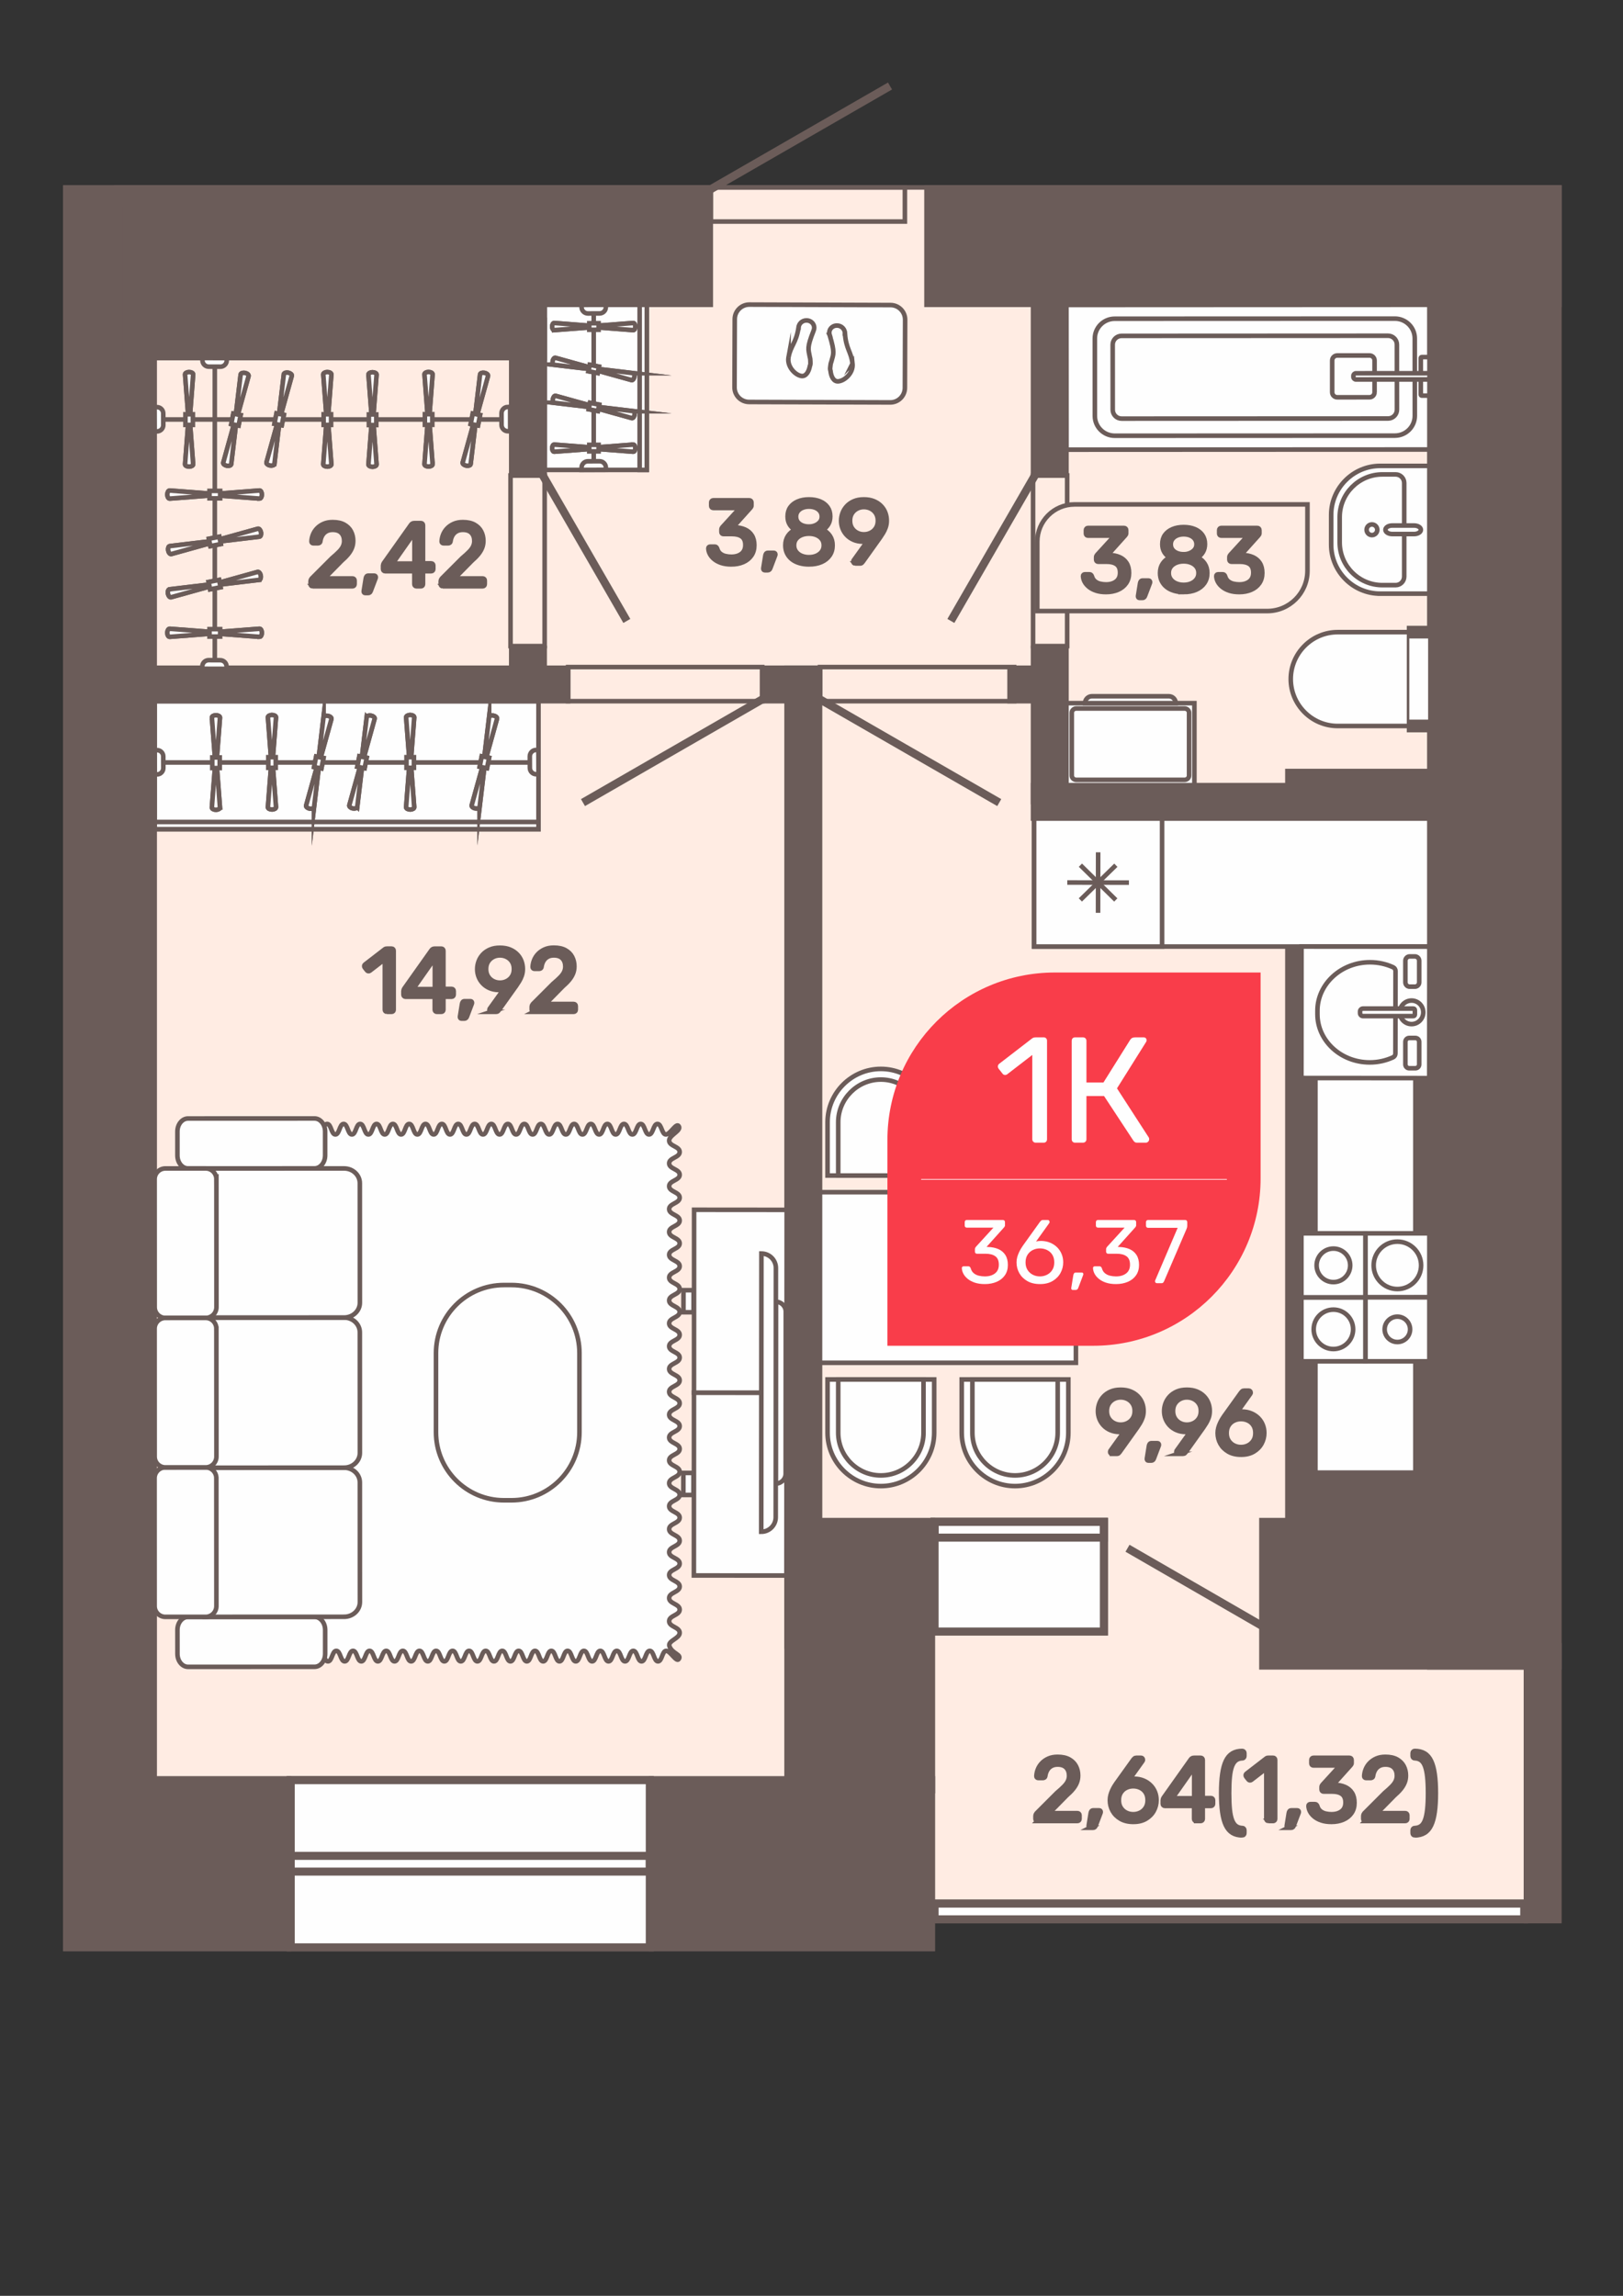
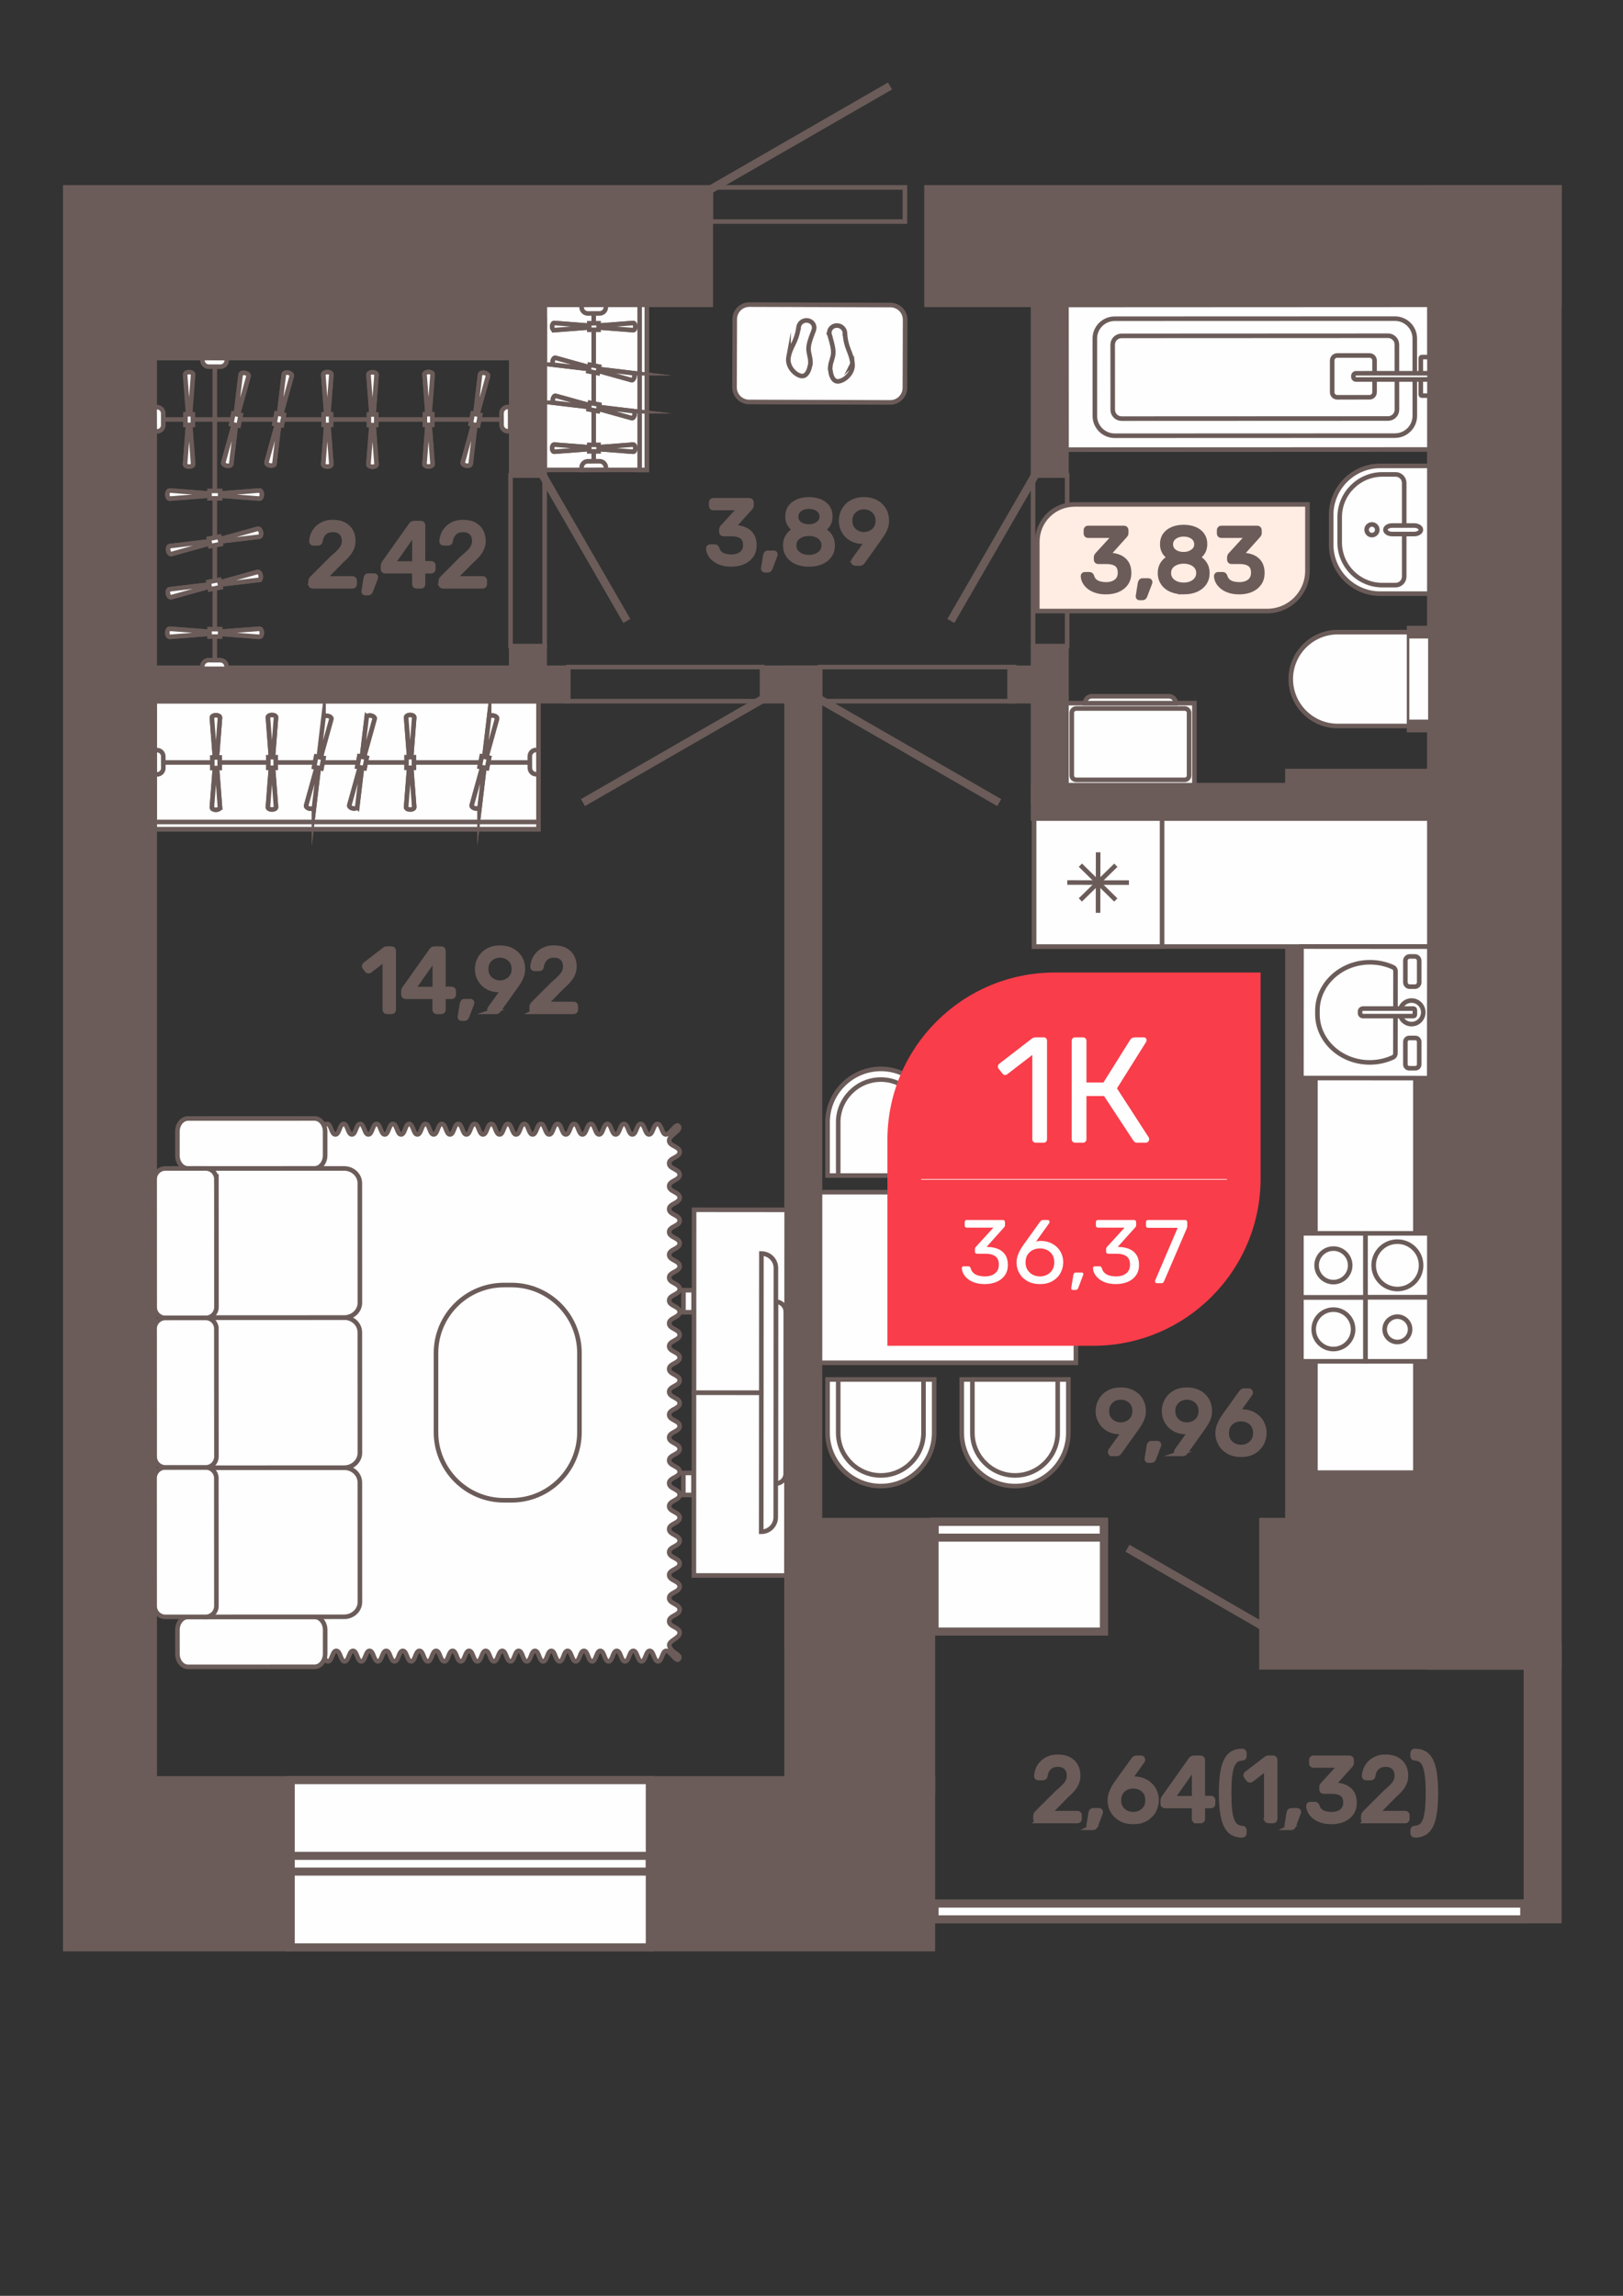
<svg xmlns="http://www.w3.org/2000/svg" xml:space="preserve" width="210mm" height="297mm" version="1.1" style="shape-rendering:geometricPrecision; text-rendering:geometricPrecision; image-rendering:optimizeQuality; fill-rule:evenodd; clip-rule:evenodd" viewBox="0 0 21000 29700">
  <rect x="0" y="0" width="21000" height="29700" fill="#333333" stroke="none" />
  <defs>
    <style type="text/css">
   
    .str0 {stroke:#6B5C59;stroke-width:59.27;stroke-miterlimit:22.926}
    .str1 {stroke:#6B5C59;stroke-width:59.27;stroke-linecap:round;stroke-miterlimit:22.926}
    .str2 {stroke:#FEFEFE;stroke-width:8.82;stroke-linecap:round;stroke-miterlimit:22.926}
    .fil4 {fill:none;fill-rule:nonzero}
    .fil3 {fill:#6B5C59}
    .fil5 {fill:#FEFEFE}
    .fil2 {fill:#6B5C59;fill-rule:nonzero}
    .fil6 {fill:#F93D4A;fill-rule:nonzero}
    .fil1 {fill:#FEFEFE;fill-rule:nonzero}
    .fil0 {fill:#FFECE3;fill-rule:nonzero}
   
  </style>
  </defs>
  <g id="Слой_x0020_1">
-     <polygon class="fil0 str0" points="1503.77,24746.88 1503.77,2424.55 19867.12,2424.55 19867.12,24746.88 " />
    <g id="_1901312454736">
      <g id="_1889063234528">
        <polygon class="fil1 str0" points="7047.26,3943.07 8366.17,3943.07 8366.17,6079.3 7047.26,6079.3 " />
        <polygon class="fil1 str0" points="8369.26,3943.07 8276.41,3943.07 8276.41,6079.3 8369.26,6079.3 " />
      </g>
      <polygon class="fil1 str0" points="7682.2,3959.28 7682.2,6037.96 " />
      <path class="fil1 str0" d="M7839.34 6048.77l0 29.25 -314.21 1.24 0 -29.61c-0.36,-45.15 36.4,-82.25 81.91,-82.25l149.94 -0.63c45.24,0 82.36,36.49 82.36,82z" />
      <path class="fil1 str0" d="M7525.13 3973.35l0 -29.25 314.21 -0.98 0 29.34c0.35,45.15 -36.49,82.26 -81.65,82.26l-150.29 0.61c-45.16,0 -82.27,-36.48 -82.27,-81.98z" />
      <g id="_1885926665840">
        <path class="fil1 str0" d="M7170.56 4270.61c-14.22,0 -25.81,-20.28 -26.36,-44.46 -0.22,-25.49 11.28,-47.41 26.36,-47.64 171.61,13.14 343.29,26.59 514.67,39.72l0 6.29 0 6.92 -514.67 39.17z" />
        <path class="fil1 str0" d="M7170.56 4270.61c-14.22,0 -25.81,-20.28 -26.36,-44.46 -0.22,-25.49 11.28,-47.41 26.36,-47.64 171.61,13.14 343.29,26.59 514.67,39.72l0 6.29 0 6.92 -514.67 39.17z" />
        <path class="fil1 str0" d="M8194.23 4178.66c13.98,0 25.5,20.29 26.03,44.38 0.24,25.5 -11.26,47.49 -26.03,47.72 -171.68,-13.14 -343.29,-26.57 -514.68,-39.71l0 -6.37 0 -6.85 514.68 -39.17z" />
        <path class="fil1 str0" d="M8194.23 4178.66c13.98,0 25.5,20.29 26.03,44.38 0.24,25.5 -11.26,47.49 -26.03,47.72 -171.68,-13.14 -343.29,-26.57 -514.68,-39.71l0 -6.37 0 -6.85 514.68 -39.17z" />
        <polygon class="fil1 str0" points="7624.52,4181.7 7745.47,4181.7 7745.47,4266.41 7624.52,4266.41 " />
        <g>
          <path class="fil1 str0" d="M7168.15 4719.22c-13.69,-2.72 -21.06,-24.64 -16.95,-48.5 4.66,-25.19 20.29,-44.38 34.82,-41.66l497.34 138.19 -1.4 6.6 -1.32 6.54 -512.49 -61.17z" />
          <path class="fil1 str0" d="M7168.15 4719.22c-13.69,-2.72 -21.06,-24.64 -16.95,-48.5 4.66,-25.19 20.29,-44.38 34.82,-41.66l497.34 138.19 -1.4 6.6 -1.32 6.54 -512.49 -61.17z" />
          <path class="fil1 str0" d="M8190.19 4827.02c13.99,2.72 21.14,24.63 17.03,48.49 -4.44,25.26 -20.3,44.45 -34.6,41.74 -166.08,-46.09 -331.48,-92.18 -497.57,-138.19l1.63 -6.61 1.32 -6.6 512.19 61.17z" />
          <path class="fil1 str0" d="M8190.19 4827.02c13.99,2.72 21.14,24.63 17.03,48.49 -4.44,25.26 -20.3,44.45 -34.6,41.74 -166.08,-46.09 -331.48,-92.18 -497.57,-138.19l1.63 -6.61 1.32 -6.6 512.19 61.17z" />
          <polygon class="fil1 str0" points="7614.5,4802.92 7631.21,4719.52 7749.67,4743.16 7733.49,4826.24 " />
          <polygon class="fil1 str0" points="7614.5,4802.92 7631.21,4719.52 7749.67,4743.16 7733.49,4826.24 " />
        </g>
        <path class="fil1 str0" d="M7170.32 5843.69c-13.98,0 -25.49,-20.29 -26.03,-44.46 -0.31,-25.5 11.19,-47.4 26.03,-47.64 171.61,13.13 343.3,26.58 514.68,39.72l0 6.28 0 6.85 -514.68 39.25z" />
        <path class="fil1 str0" d="M7170.32 5843.69c-13.98,0 -25.49,-20.29 -26.03,-44.46 -0.31,-25.5 11.19,-47.4 26.03,-47.64 171.61,13.13 343.3,26.58 514.68,39.72l0 6.28 0 6.85 -514.68 39.25z" />
        <path class="fil1 str0" d="M8193.99 5751.74c13.93,0 25.5,20.28 26.05,44.38 0.22,25.49 -10.96,47.42 -26.05,47.73 -171.68,-13.14 -343.29,-26.58 -514.66,-39.79l0 -6.3 0 -6.84 514.66 -39.18z" />
        <path class="fil1 str0" d="M8193.99 5751.74c13.93,0 25.5,20.28 26.05,44.38 0.22,25.49 -10.96,47.42 -26.05,47.73 -171.68,-13.14 -343.29,-26.58 -514.66,-39.79l0 -6.3 0 -6.84 514.66 -39.18z" />
        <polygon class="fil1 str0" points="7624.52,5754.7 7745.47,5754.7 7745.47,5839.41 7624.52,5839.41 " />
        <path class="fil1 str0" d="M7171.1 5210.95c-13.67,-2.71 -21.06,-24.63 -17.02,-48.49 4.66,-25.26 20.28,-44.45 34.81,-41.65l497.42 138.19 -1.4 6.52 -1.08 6.61 -512.73 -61.18z" />
        <path class="fil1 str0" d="M7171.1 5210.95c-13.67,-2.71 -21.06,-24.63 -17.02,-48.49 4.66,-25.26 20.28,-44.45 34.81,-41.65l497.42 138.19 -1.4 6.52 -1.08 6.61 -512.73 -61.18z" />
        <path class="fil1 str0" d="M8193.14 5318.6c13.99,2.72 21.14,24.72 17.02,48.58 -4.66,25.18 -20.28,44.38 -34.58,41.65 -166.17,-46.08 -331.49,-92.09 -497.65,-138.19l1.4 -6.6 1.09 -6.53 512.72 61.09z" />
        <path class="fil1 str0" d="M8193.14 5318.6c13.99,2.72 21.14,24.72 17.02,48.58 -4.66,25.18 -20.28,44.38 -34.58,41.65 -166.17,-46.08 -331.49,-92.09 -497.65,-138.19l1.4 -6.6 1.09 -6.53 512.72 61.09z" />
        <polygon class="fil1 str0" points="7617.46,5294.52 7634.17,5211.19 7752.62,5234.74 7736.46,5317.82 " />
        <polygon class="fil1 str0" points="7617.46,5294.52 7634.17,5211.19 7752.62,5234.74 7736.46,5317.82 " />
      </g>
    </g>
    <g id="_1901982161856">
      <g id="_1885926608096">
        <polygon class="fil1 str0" points="6967.47,9071 6967.47,10726.54 2001.08,10726.54 2001.08,9071 " />
        <polygon class="fil1 str0" points="6967.47,10726.55 6967.47,10633.7 2001.08,10633.7 2001.08,10726.55 " />
      </g>
      <polygon class="fil1 str0" points="6911.28,9863.82 2097.3,9863.82 " />
      <path class="fil1 str0" d="M2031.31 10018.18l-29.25 0 -1.23 -314.21 29.59 0c45.16,-0.35 82.27,36.4 82.27,81.91l0.61 149.94c0,45.25 -36.49,82.36 -81.99,82.36z" />
      <path class="fil1 str0" d="M5254.94 9279.32c0,-16.16 23.05,-29.32 50.53,-29.95 28.98,-0.27 53.9,12.81 54.16,29.95 -14.92,195.1 -30.21,390.28 -45.14,585.11l-7.16 0 -7.86 0 -44.53 -585.11z" />
      <path class="fil1 str0" d="M5254.94 9279.32c0,-16.16 23.05,-29.32 50.53,-29.95 28.98,-0.27 53.9,12.81 54.16,29.95 -14.92,195.1 -30.21,390.28 -45.14,585.11l-7.16 0 -7.86 0 -44.53 -585.11z" />
      <path class="fil1 str0" d="M5359.46 10443.09c0,15.9 -23.06,28.98 -50.45,29.6 -28.98,0.26 -53.98,-12.82 -54.25,-29.6 14.94,-195.19 30.22,-390.28 45.15,-585.11l7.24 0 7.78 0 44.53 585.11z" />
      <path class="fil1 str0" d="M5359.46 10443.09c0,15.9 -23.06,28.98 -50.45,29.6 -28.98,0.26 -53.98,-12.82 -54.25,-29.6 14.94,-195.19 30.22,-390.28 45.15,-585.11l7.24 0 7.78 0 44.53 585.11z" />
      <polygon class="fil1 str0" points="5356.01,9795.43 5356.01,9932.91 5259.7,9932.91 5259.7,9795.43 " />
      <path class="fil1 str0" d="M4744.94 9276.58c3.09,-15.55 28.01,-23.93 55.13,-19.25 28.62,5.3 50.46,23.06 47.36,39.58l-157.11 565.4 -7.5 -1.59 -7.42 -1.5 69.54 -582.64z" />
      <path class="fil1 str0" d="M4744.94 9276.58c3.09,-15.55 28.01,-23.93 55.13,-19.25 28.62,5.3 50.46,23.06 47.36,39.58l-157.11 565.4 -7.5 -1.59 -7.42 -1.5 69.54 -582.64z" />
      <path class="fil1 str0" d="M4622.38 10438.5c-3.09,15.9 -28.01,24.02 -55.13,19.34 -28.71,-5.03 -50.55,-23.06 -47.45,-39.31 52.39,-188.83 104.79,-376.85 157.11,-565.67l7.5 1.86 7.51 1.5 -69.54 582.28z" />
      <path class="fil1 str0" d="M4622.38 10438.5c-3.09,15.9 -28.01,24.02 -55.13,19.34 -28.71,-5.03 -50.55,-23.06 -47.45,-39.31 52.39,-188.83 104.79,-376.85 157.11,-565.67l7.5 1.86 7.51 1.5 -69.54 582.28z" />
      <polygon class="fil1 str0" points="4649.77,9784.02 4744.58,9803.03 4717.73,9937.69 4623.26,9919.31 " />
      <polygon class="fil1 str0" points="4649.77,9784.02 4744.58,9803.03 4717.73,9937.69 4623.26,9919.31 " />
      <path class="fil1 str0" d="M6328.57 9276.58c3.08,-15.55 28,-23.93 55.13,-19.25 28.72,5.3 50.53,23.06 47.36,39.58l-157.1 565.4 -7.42 -1.59 -7.52 -1.5 69.55 -582.64z" />
      <path class="fil1 str0" d="M6328.57 9276.58c3.08,-15.55 28,-23.93 55.13,-19.25 28.72,5.3 50.53,23.06 47.36,39.58l-157.1 565.4 -7.42 -1.59 -7.52 -1.5 69.55 -582.64z" />
      <path class="fil1 str0" d="M6206.02 10438.5c-3.1,15.9 -28.1,24.02 -55.15,19.34 -28.71,-5.03 -50.53,-23.06 -47.45,-39.31 52.41,-188.83 104.8,-376.85 157.11,-565.67l7.5 1.86 7.52 1.5 -69.53 582.28z" />
      <path class="fil1 str0" d="M6206.02 10438.5c-3.1,15.9 -28.1,24.02 -55.15,19.34 -28.71,-5.03 -50.53,-23.06 -47.45,-39.31 52.41,-188.83 104.8,-376.85 157.11,-565.67l7.5 1.86 7.52 1.5 -69.53 582.28z" />
      <polygon class="fil1 str0" points="6233.41,9784.02 6328.21,9803.03 6301.35,9937.69 6206.9,9919.31 " />
      <polygon class="fil1 str0" points="6233.41,9784.02 6328.21,9803.03 6301.35,9937.69 6206.9,9919.31 " />
      <path class="fil1 str0" d="M2741.7 9282.42c0,-15.91 23.07,-28.98 50.45,-29.59 28.99,-0.36 53.9,12.72 54.26,29.59 -14.94,195.09 -30.22,390.19 -45.25,585.02l-7.16 0 -7.77 0 -44.53 -585.02z" />
      <path class="fil1 str0" d="M2741.7 9282.42c0,-15.91 23.07,-28.98 50.45,-29.59 28.99,-0.36 53.9,12.72 54.26,29.59 -14.94,195.09 -30.22,390.19 -45.25,585.02l-7.16 0 -7.77 0 -44.53 -585.02z" />
      <path class="fil1 str0" d="M2846.23 10446.09c0,16.25 -23.07,28.99 -50.55,29.95 -28.98,0.27 -53.89,-12.8 -54.25,-29.95 15.03,-195.09 30.31,-390.27 45.24,-585.01l7.17 0 7.77 0 44.62 585.01z" />
      <path class="fil1 str0" d="M2846.23 10446.09c0,16.25 -23.07,28.99 -50.55,29.95 -28.98,0.27 -53.89,-12.8 -54.25,-29.95 15.03,-195.09 30.31,-390.27 45.24,-585.01l7.17 0 7.77 0 44.62 585.01z" />
      <polygon class="fil1 str0" points="2843.04,9798.87 2843.04,9936.36 2746.73,9936.36 2746.73,9798.87 " />
      <path class="fil1 str0" d="M3466.59 9279.07c0,-15.91 23.05,-28.98 50.53,-29.61 28.98,-0.36 53.9,12.72 54.16,29.61 -14.92,195.09 -30.21,390.26 -45.15,585.09l-7.15 0 -7.77 0 -44.62 -585.09z" />
      <path class="fil1 str0" d="M3466.59 9279.07c0,-15.91 23.05,-28.98 50.53,-29.61 28.98,-0.36 53.9,12.72 54.16,29.61 -14.92,195.09 -30.21,390.26 -45.15,585.09l-7.15 0 -7.77 0 -44.62 -585.09z" />
      <path class="fil1 str0" d="M3571.1 10442.82c0,15.81 -23.05,28.98 -50.44,29.6 -28.98,0.27 -53.89,-12.46 -54.25,-29.6 14.92,-195.19 30.22,-390.27 45.23,-585.11l7.16 0 7.78 0 44.52 585.11z" />
      <path class="fil1 str0" d="M3571.1 10442.82c0,15.81 -23.05,28.98 -50.44,29.6 -28.98,0.27 -53.89,-12.46 -54.25,-29.6 14.92,-195.19 30.22,-390.27 45.23,-585.11l7.16 0 7.78 0 44.52 585.11z" />
      <polygon class="fil1 str0" points="3567.75,9795.43 3567.75,9932.91 3471.44,9932.91 3471.44,9795.43 " />
      <path class="fil1 str0" d="M4185.89 9279.95c3.1,-15.55 28.02,-23.95 55.15,-19.35 28.71,5.3 50.53,23.06 47.36,39.59l-157.1 565.47 -7.42 -1.57 -7.52 -1.24 69.53 -582.9z" />
-       <path class="fil1 str0" d="M4185.89 9279.95c3.1,-15.55 28.02,-23.95 55.15,-19.35 28.71,5.3 50.53,23.06 47.36,39.59l-157.1 565.47 -7.42 -1.57 -7.52 -1.24 69.53 -582.9z" />
      <path class="fil1 str0" d="M4063.52 10441.85c-3.08,15.91 -28.09,24.04 -55.22,19.35 -28.63,-5.31 -50.45,-23.06 -47.36,-39.32 52.4,-188.9 104.71,-376.85 157.1,-565.75l7.51 1.58 7.43 1.24 -69.46 582.9z" />
      <path class="fil1 str0" d="M4063.52 10441.85c-3.08,15.91 -28.09,24.04 -55.22,19.35 -28.63,-5.31 -50.45,-23.06 -47.36,-39.32 52.4,-188.9 104.71,-376.85 157.1,-565.75l7.51 1.58 7.43 1.24 -69.46 582.9z" />
      <polygon class="fil1 str0" points="4090.92,9787.39 4185.64,9806.38 4158.86,9941.04 4064.41,9922.66 " />
      <polygon class="fil1 str0" points="4090.92,9787.39 4185.64,9806.38 4158.86,9941.04 4064.41,9922.66 " />
      <path class="fil1 str0" d="M6937.34 9701.86l29.25 0 0.97 314.19 -29.32 0c-45.16,0.36 -82.27,-36.49 -82.27,-81.64l-0.61 -150.3c0,-45.14 36.48,-82.25 81.98,-82.25z" />
    </g>
    <polygon class="fil2 str0" points="9196.57,2424.55 844.66,2424.55 844.66,3943.06 9196.57,3943.06 " />
    <polygon class="fil2 str0" points="11988.29,2424.55 20176.65,2424.55 20176.65,3943.06 11988.29,3943.06 " />
    <polygon class="fil2 str0" points="844.66,3125.39 844.66,24194.81 2001.07,24194.81 2001.07,3125.39 " />
    <polygon class="fil2 str0" points="1614.64,2695.57 1614.64,4632.26 7047.25,4632.26 7047.25,2695.57 " />
    <polygon class="fil2 str0" points="1579.84,9071 7350.97,9071 7350.97,8638.82 1579.84,8638.82 " />
    <polygon class="fil2 str0" points="9862.4,9071 10609.97,9071 10609.97,8638.82 9862.4,8638.82 " />
    <polygon class="fil2 str0" points="6615.06,4137.99 6615.06,6150.77 7047.25,6150.77 7047.25,4137.99 " />
    <polygon class="fil2 str0" points="6615.06,8381.84 6615.06,8784.03 7047.25,8784.03 7047.25,8381.84 " />
    <polygon class="fil2 str0" points="10177.78,8638.82 10177.78,21299.96 10609.97,21299.96 10609.97,8638.82 " />
    <polygon class="fil2 str0" points="844.66,23006.71 844.66,25214.14 3739.23,25214.14 3739.23,23006.71 " />
    <polygon class="fil2 str0" points="8425.63,23006.71 8425.63,25214.14 12070.07,25214.14 12070.07,23006.71 " />
    <polygon class="fil2 str0" points="20176.65,2424.56 20176.65,21569.65 18494.59,21569.65 18494.59,2424.56 " />
    <polygon class="fil2 str0" points="13366.66,10589.54 19045.11,10589.54 19045.11,10157.37 13366.66,10157.37 " />
    <polygon class="fil2 str0" points="13366.64,8381.84 13366.64,10376.23 13798.83,10376.23 13798.83,8381.84 " />
    <polygon class="fil2 str0" points="13366.64,3195.49 13366.64,6150.77 13798.83,6150.77 13798.83,3195.49 " />
    <polygon class="fil2 str0" points="13062.94,9071 13612.37,9071 13612.37,8638.82 13062.94,8638.82 " />
    <polygon class="fil2 str0" points="10177.78,23169.92 12070.07,23169.92 12070.07,19665.66 10177.78,19665.66 " />
    <polygon class="fil2 str0" points="16321.93,19665.67 16321.93,21569.66 19854.56,21569.66 19854.56,19665.67 " />
    <polygon class="fil2 str0" points="20176.65,21284.68 20176.65,24852.01 19744.46,24852.01 19744.46,21284.68 " />
    <g id="_1901302845232">
      <polygon class="fil1 str0" points="2779.41,8627.14 2779.41,4728.02 " />
      <g id="_1885926638960">
        <polygon class="fil1 str0" points="6615.08,5426.58 1986.59,5426.58 " />
        <path class="fil1 str0" d="M6570.99 5264.63l29.25 0 0.97 314.19 -29.34 0c-45.14,0.36 -82.25,-36.49 -82.25,-81.64l-0.62 -150.3c0,-45.14 36.5,-82.25 81.99,-82.25z" />
        <g>
          <path class="fil1 str0" d="M4767.68 4845.19c0,-15.91 23.05,-28.99 50.45,-29.6 28.99,-0.35 53.9,12.72 54.24,29.6 -14.92,195.09 -30.21,390.19 -45.23,585.01l-7.16 0 -7.77 0 -44.53 -585.01z" />
          <path class="fil1 str0" d="M4767.68 4845.19c0,-15.91 23.05,-28.99 50.45,-29.6 28.99,-0.35 53.9,12.72 54.24,29.6 -14.92,195.09 -30.21,390.19 -45.23,585.01l-7.16 0 -7.77 0 -44.53 -585.01z" />
          <path class="fil1 str0" d="M4872.21 6008.86c0,16.26 -23.07,28.98 -50.55,29.95 -28.98,0.27 -53.89,-12.81 -54.25,-29.95 15.03,-195.09 30.31,-390.28 45.24,-585.02l7.15 0 7.78 0 44.63 585.02z" />
          <path class="fil1 str0" d="M4872.21 6008.86c0,16.26 -23.07,28.98 -50.55,29.95 -28.98,0.27 -53.89,-12.81 -54.25,-29.95 15.03,-195.09 30.31,-390.28 45.24,-585.02l7.15 0 7.78 0 44.63 585.02z" />
          <polygon class="fil1 str0" points="4869.02,5361.64 4869.02,5499.13 4772.71,5499.13 4772.71,5361.64 " />
          <path class="fil1 str0" d="M5492.57 4841.84c0,-15.91 23.05,-28.99 50.53,-29.61 28.98,-0.36 53.89,12.72 54.16,29.61 -14.93,195.09 -30.21,390.26 -45.15,585.1l-7.15 0 -7.77 0 -44.62 -585.1z" />
          <path class="fil1 str0" d="M5492.57 4841.84c0,-15.91 23.05,-28.99 50.53,-29.61 28.98,-0.36 53.89,12.72 54.16,29.61 -14.93,195.09 -30.21,390.26 -45.15,585.1l-7.15 0 -7.77 0 -44.62 -585.1z" />
          <path class="fil1 str0" d="M5597.08 6005.58c0,15.82 -23.05,28.99 -50.45,29.61 -28.98,0.27 -53.9,-12.46 -54.24,-29.61 14.92,-195.18 30.22,-390.26 45.23,-585.1l7.16 0 7.77 0 44.53 585.1z" />
          <path class="fil1 str0" d="M5597.08 6005.58c0,15.82 -23.05,28.99 -50.45,29.61 -28.98,0.27 -53.9,-12.46 -54.24,-29.61 14.92,-195.18 30.22,-390.26 45.23,-585.1l7.16 0 7.77 0 44.53 585.1z" />
          <polygon class="fil1 str0" points="5593.73,5358.2 5593.73,5495.67 5497.42,5495.67 5497.42,5358.2 " />
          <path class="fil1 str0" d="M6211.87 4842.71c3.1,-15.54 28.01,-23.94 55.13,-19.34 28.73,5.3 50.55,23.05 47.38,39.58l-157.11 565.48 -7.43 -1.58 -7.5 -1.23 69.53 -582.91z" />
          <path class="fil1 str0" d="M6211.87 4842.71c3.1,-15.54 28.01,-23.94 55.13,-19.34 28.73,5.3 50.55,23.05 47.38,39.58l-157.11 565.48 -7.43 -1.58 -7.5 -1.23 69.53 -582.91z" />
          <path class="fil1 str0" d="M6089.5 6004.62c-3.09,15.9 -28.09,24.03 -55.22,19.34 -28.63,-5.3 -50.45,-23.05 -47.36,-39.32 52.39,-188.89 104.71,-376.84 157.1,-565.74l7.51 1.58 7.43 1.23 -69.46 582.91z" />
          <path class="fil1 str0" d="M6089.5 6004.62c-3.09,15.9 -28.09,24.03 -55.22,19.34 -28.63,-5.3 -50.45,-23.05 -47.36,-39.32 52.39,-188.89 104.71,-376.84 157.1,-565.74l7.51 1.58 7.43 1.23 -69.46 582.91z" />
          <polygon class="fil1 str0" points="6116.89,5350.15 6211.62,5369.14 6184.84,5503.8 6090.39,5485.43 " />
          <polygon class="fil1 str0" points="6116.89,5350.15 6211.62,5369.14 6184.84,5503.8 6090.39,5485.43 " />
        </g>
        <g>
          <path class="fil1 str0" d="M4182.93 4843.22c0,-16.16 23.05,-29.32 50.53,-29.95 28.98,-0.27 53.9,12.81 54.16,29.95 -14.92,195.1 -30.21,390.28 -45.14,585.11l-7.16 0 -7.86 0 -44.53 -585.11z" />
          <path class="fil1 str0" d="M4182.93 4843.22c0,-16.16 23.05,-29.32 50.53,-29.95 28.98,-0.27 53.9,12.81 54.16,29.95 -14.92,195.1 -30.21,390.28 -45.14,585.11l-7.16 0 -7.86 0 -44.53 -585.11z" />
          <path class="fil1 str0" d="M4287.45 6006.98c0,15.91 -23.06,28.99 -50.45,29.61 -28.98,0.25 -53.98,-12.82 -54.25,-29.61 14.94,-195.18 30.22,-390.28 45.15,-585.1l7.24 0 7.78 0 44.53 585.1z" />
          <path class="fil1 str0" d="M4287.45 6006.98c0,15.91 -23.06,28.99 -50.45,29.61 -28.98,0.25 -53.98,-12.82 -54.25,-29.61 14.94,-195.18 30.22,-390.28 45.15,-585.1l7.24 0 7.78 0 44.53 585.1z" />
          <polygon class="fil1 str0" points="4284.01,5359.33 4284.01,5496.8 4187.69,5496.8 4187.69,5359.33 " />
          <path class="fil1 str0" d="M3672.93 4840.48c3.09,-15.55 28.01,-23.93 55.13,-19.26 28.62,5.31 50.46,23.07 47.36,39.59l-157.11 565.4 -7.5 -1.59 -7.42 -1.51 69.54 -582.63z" />
          <path class="fil1 str0" d="M3672.93 4840.48c3.09,-15.55 28.01,-23.93 55.13,-19.26 28.62,5.31 50.46,23.07 47.36,39.59l-157.11 565.4 -7.5 -1.59 -7.42 -1.51 69.54 -582.63z" />
          <path class="fil1 str0" d="M3550.37 6002.4c-3.09,15.9 -28.01,24.02 -55.13,19.34 -28.71,-5.03 -50.55,-23.07 -47.45,-39.31 52.4,-188.83 104.79,-376.85 157.11,-565.68l7.5 1.87 7.51 1.5 -69.54 582.28z" />
          <path class="fil1 str0" d="M3550.37 6002.4c-3.09,15.9 -28.01,24.02 -55.13,19.34 -28.71,-5.03 -50.55,-23.07 -47.45,-39.31 52.4,-188.83 104.79,-376.85 157.11,-565.68l7.5 1.87 7.51 1.5 -69.54 582.28z" />
          <polygon class="fil1 str0" points="3577.76,5347.92 3672.57,5366.92 3645.72,5501.58 3551.25,5483.21 " />
          <polygon class="fil1 str0" points="3577.76,5347.92 3672.57,5366.92 3645.72,5501.58 3551.25,5483.21 " />
-           <path class="fil1 str0" d="M2394.58 4842.97c0,-15.91 23.05,-28.98 50.53,-29.61 28.98,-0.36 53.9,12.72 54.16,29.61 -14.93,195.09 -30.21,390.26 -45.15,585.09l-7.15 0 -7.77 0 -44.62 -585.09z" />
          <path class="fil1 str0" d="M2394.58 4842.97c0,-15.91 23.05,-28.98 50.53,-29.61 28.98,-0.36 53.9,12.72 54.16,29.61 -14.93,195.09 -30.21,390.26 -45.15,585.09l-7.15 0 -7.77 0 -44.62 -585.09z" />
          <path class="fil1 str0" d="M2499.1 6006.72c0,15.81 -23.06,28.98 -50.45,29.6 -28.98,0.27 -53.89,-12.46 -54.25,-29.6 14.92,-195.19 30.22,-390.27 45.23,-585.11l7.16 0 7.78 0 44.53 585.11z" />
          <path class="fil1 str0" d="M2499.1 6006.72c0,15.81 -23.06,28.98 -50.45,29.6 -28.98,0.27 -53.89,-12.46 -54.25,-29.6 14.92,-195.19 30.22,-390.27 45.23,-585.11l7.16 0 7.78 0 44.53 585.11z" />
          <polygon class="fil1 str0" points="2495.74,5359.33 2495.74,5496.8 2399.43,5496.8 2399.43,5359.33 " />
          <path class="fil1 str0" d="M3113.88 4843.85c3.1,-15.55 28.02,-23.95 55.15,-19.35 28.71,5.3 50.53,23.05 47.36,39.58l-157.1 565.48 -7.42 -1.58 -7.52 -1.23 69.53 -582.9z" />
          <path class="fil1 str0" d="M3113.88 4843.85c3.1,-15.55 28.02,-23.95 55.15,-19.35 28.71,5.3 50.53,23.05 47.36,39.58l-157.1 565.48 -7.42 -1.58 -7.52 -1.23 69.53 -582.9z" />
          <path class="fil1 str0" d="M2991.51 6005.75c-3.08,15.9 -28.09,24.03 -55.22,19.34 -28.63,-5.3 -50.45,-23.05 -47.36,-39.31 52.41,-188.9 104.71,-376.85 157.1,-565.75l7.51 1.58 7.43 1.24 -69.46 582.9z" />
          <path class="fil1 str0" d="M2991.51 6005.75c-3.08,15.9 -28.09,24.03 -55.22,19.34 -28.63,-5.3 -50.45,-23.05 -47.36,-39.31 52.41,-188.9 104.71,-376.85 157.1,-565.75l7.51 1.58 7.43 1.24 -69.46 582.9z" />
          <polygon class="fil1 str0" points="3018.91,5351.29 3113.63,5370.27 3086.85,5504.93 2992.4,5486.56 " />
          <polygon class="fil1 str0" points="3018.91,5351.29 3113.63,5370.27 3086.85,5504.93 2992.4,5486.56 " />
        </g>
        <path class="fil1 str0" d="M2030.93 5580.95l-29.25 0 -1.24 -314.21 29.59 0c45.16,-0.36 82.27,36.4 82.27,81.91l0.61 149.94c0,45.24 -36.49,82.36 -81.98,82.36z" />
        <path class="fil1 str0" d="M2933.77 4662.02l0 -29.25 -314.21 -1.24 0 29.6c-0.35,45.15 36.4,82.26 81.91,82.26l149.94 0.61c45.25,0 82.36,-36.48 82.36,-81.98z" />
        <path class="fil1 str0" d="M2194.91 8133.98c-16.16,0 -29.32,23.05 -29.95,50.53 -0.27,28.98 12.81,53.9 29.95,54.17 195.1,-14.93 390.28,-30.22 585.11,-45.16l0 -7.15 0 -7.86 -585.11 -44.53z" />
        <path class="fil1 str0" d="M2194.91 8133.98c-16.16,0 -29.32,23.05 -29.95,50.53 -0.27,28.98 12.81,53.9 29.95,54.17 195.1,-14.93 390.28,-30.22 585.11,-45.16l0 -7.15 0 -7.86 -585.11 -44.53z" />
        <path class="fil1 str0" d="M3358.67 8238.5c15.91,0 28.99,-23.06 29.61,-50.44 0.25,-28.98 -12.82,-53.99 -29.61,-54.26 -195.18,14.92 -390.27,30.22 -585.1,45.16l0 7.23 0 7.78 585.1 44.53z" />
        <path class="fil1 str0" d="M3358.67 8238.5c15.91,0 28.99,-23.06 29.61,-50.44 0.25,-28.98 -12.82,-53.99 -29.61,-54.26 -195.18,14.92 -390.27,30.22 -585.1,45.16l0 7.23 0 7.78 585.1 44.53z" />
        <polygon class="fil1 str0" points="2711.02,8235.06 2848.49,8235.06 2848.49,8138.75 2711.02,8138.75 " />
        <path class="fil1 str0" d="M2192.17 7623.98c-15.55,3.1 -23.93,28.01 -19.26,55.13 5.31,28.63 23.07,50.46 39.59,47.36l565.4 -157.1 -1.59 -7.51 -1.51 -7.42 -582.63 69.54z" />
        <path class="fil1 str0" d="M2192.17 7623.98c-15.55,3.1 -23.93,28.01 -19.26,55.13 5.31,28.63 23.07,50.46 39.59,47.36l565.4 -157.1 -1.59 -7.51 -1.51 -7.42 -582.63 69.54z" />
        <path class="fil1 str0" d="M3354.09 7501.43c15.89,-3.1 24.02,-28.02 19.34,-55.14 -5.03,-28.71 -23.07,-50.54 -39.31,-47.44 -188.83,52.39 -376.85,104.78 -565.67,157.1l1.86 7.5 1.49 7.51 582.29 -69.53z" />
        <path class="fil1 str0" d="M3354.09 7501.43c15.89,-3.1 24.02,-28.02 19.34,-55.14 -5.03,-28.71 -23.07,-50.54 -39.31,-47.44 -188.83,52.39 -376.85,104.78 -565.67,157.1l1.86 7.5 1.49 7.51 582.29 -69.53z" />
        <polygon class="fil1 str0" points="2699.61,7528.81 2718.61,7623.62 2853.27,7596.77 2834.9,7502.3 " />
        <polygon class="fil1 str0" points="2699.61,7528.81 2718.61,7623.62 2853.27,7596.77 2834.9,7502.3 " />
        <path class="fil1 str0" d="M2194.66 6345.63c-15.91,0 -28.98,23.05 -29.61,50.53 -0.36,28.98 12.72,53.9 29.61,54.17 195.08,-14.94 390.26,-30.22 585.09,-45.16l0 -7.15 0 -7.77 -585.09 -44.62z" />
        <path class="fil1 str0" d="M2194.66 6345.63c-15.91,0 -28.98,23.05 -29.61,50.53 -0.36,28.98 12.72,53.9 29.61,54.17 195.08,-14.94 390.26,-30.22 585.09,-45.16l0 -7.15 0 -7.77 -585.09 -44.62z" />
        <path class="fil1 str0" d="M3358.41 6450.15c15.81,0 28.98,-23.06 29.6,-50.44 0.27,-28.99 -12.46,-53.92 -29.6,-54.26 -195.19,14.92 -390.28,30.22 -585.11,45.23l0 7.16 0 7.78 585.11 44.53z" />
        <path class="fil1 str0" d="M3358.41 6450.15c15.81,0 28.98,-23.06 29.6,-50.44 0.27,-28.99 -12.46,-53.92 -29.6,-54.26 -195.19,14.92 -390.28,30.22 -585.11,45.23l0 7.16 0 7.78 585.11 44.53z" />
        <polygon class="fil1 str0" points="2711.02,6446.8 2848.49,6446.8 2848.49,6350.49 2711.02,6350.49 " />
        <path class="fil1 str0" d="M2195.54 7064.93c-15.55,3.1 -23.95,28.02 -19.35,55.15 5.3,28.72 23.05,50.53 39.57,47.36l565.49 -157.1 -1.59 -7.42 -1.24 -7.52 -582.88 69.53z" />
        <path class="fil1 str0" d="M2195.54 7064.93c-15.55,3.1 -23.95,28.02 -19.35,55.15 5.3,28.72 23.05,50.53 39.57,47.36l565.49 -157.1 -1.59 -7.42 -1.24 -7.52 -582.88 69.53z" />
        <path class="fil1 str0" d="M3357.44 6942.56c15.9,-3.08 24.04,-28.09 19.34,-55.22 -5.3,-28.63 -23.05,-50.44 -39.31,-47.36 -188.92,52.39 -376.85,104.71 -565.75,157.1l1.58 7.51 1.24 7.43 582.9 -69.46z" />
        <path class="fil1 str0" d="M3357.44 6942.56c15.9,-3.08 24.04,-28.09 19.34,-55.22 -5.3,-28.63 -23.05,-50.44 -39.31,-47.36 -188.92,52.39 -376.85,104.71 -565.75,157.1l1.58 7.51 1.24 7.43 582.9 -69.46z" />
        <polygon class="fil1 str0" points="2702.98,6969.96 2721.96,7064.68 2856.63,7037.9 2838.25,6943.45 " />
        <polygon class="fil1 str0" points="2702.98,6969.96 2721.96,7064.68 2856.63,7037.9 2838.25,6943.45 " />
        <path class="fil1 str0" d="M2617.45 8622.19l0 29.25 314.19 0.97 0 -29.34c0.36,-45.14 -36.49,-82.25 -81.64,-82.25l-150.3 -0.62c-45.15,0 -82.25,36.5 -82.25,81.99z" />
      </g>
    </g>
    <g id="_1901302838800">
      <polygon class="fil1 str0" points="19744.46,24852.01 12070.07,24852.01 12070.07,24603.67 19744.46,24603.67 " />
      <path id="_1" class="fil3 str0" d="M19744.46 24852.01l-7674.39 0 0 -248.34 7674.39 0 0 248.34zm-7629.72 -44.68l7585.04 0 0 -158.98 -7585.04 0 0 158.98z" />
    </g>
    <g id="_1901302838128">
      <g>
        <polygon class="fil1 str0" points="3739.23,23006.7 8430.01,23006.7 8430.01,25214.13 3739.23,25214.13 " />
        <path id="_1_0" class="fil3 str0" d="M3739.23 23006.7l4690.78 0 0 2207.43 -4690.78 0 0 -2207.43zm4646.1 44.67l-4601.42 0 0 2118.08 4601.42 0 0 -2118.08z" />
      </g>
      <g>
        <path class="fil3 str0" d="M3739.23 23986.25l4690.78 0 0 248.34 -4690.78 0 0 -248.34zm4646.1 44.68l-4601.42 0 0 158.98 4601.42 0 0 -158.98z" />
      </g>
    </g>
    <g id="_1901302837696">
      <g>
        <g>
          <polygon class="fil1 str0" points="12070.07,19665.66 14305.8,19665.66 14305.8,21128.56 12070.07,21128.56 " />
          <path id="_1_1" class="fil3 str0" d="M12070.07 19665.66l2235.73 0 0 1462.9 -2235.73 0 0 -1462.9zm2191.05 44.67l-2146.38 0 0 1373.55 2146.38 0 0 -1373.55z" />
        </g>
        <g>
          <path class="fil3 str0" d="M12070.07 19665.66l2235.76 0 0 248.33 -2235.76 0 0 -248.33zm2191.08 44.67l-2146.41 0 0 158.98 2146.41 0 0 -158.98z" />
        </g>
      </g>
      <g>
        <polygon class="fil2 str0" points="16419.95,21112.05 14603.28,20063.19 14625.62,20024.5 16442.29,21073.36 " />
      </g>
    </g>
    <g id="_1901302837600">
      <g>
        <polygon class="fil2 str0" points="13441.18,6106.72 12337.47,8018.41 12298.77,7996.07 13402.49,6084.38 " />
      </g>
      <polygon class="fil4 str0" points="13366.64,8358.19 13808.12,8358.19 13808.12,6150.77 13366.64,6150.77 " />
    </g>
    <g id="_1901302830784">
      <g>
        <polygon class="fil2 str0" points="7011.42,6084.38 8115.13,7996.07 8076.44,8018.41 6972.73,6106.72 " />
      </g>
      <polygon class="fil4 str0" points="7047.26,8358.19 6605.78,8358.19 6605.78,6150.77 7047.26,6150.77 " />
    </g>
    <g id="_1901302829344">
      <g>
        <polygon class="fil2 str0" points="9928.71,9035.2 7579.9,10387.46 7557.62,10348.74 9906.43,8996.48 " />
      </g>
      <polygon class="fil4 str0" points="7350.62,8629.51 7350.62,9070.99 9862.4,9070.99 9862.4,8629.51 " />
    </g>
    <g id="_1901302827712">
      <g>
        <polygon class="fil2 str0" points="10565.91,8996.48 12914.72,10348.74 12892.44,10387.46 10543.63,9035.2 " />
      </g>
      <polygon class="fil4 str0" points="13121.73,8629.51 13121.73,9070.99 10609.97,9070.99 10609.97,8629.51 " />
    </g>
    <g id="_1901302826272">
      <g>
        <polygon class="fil2 str0" points="9130.24,2460.35 11479.05,1108.09 11501.33,1146.81 9152.52,2499.07 " />
      </g>
      <polygon class="fil4 str0" points="11708.35,2866.04 11708.35,2424.56 9196.57,2424.56 9196.57,2866.04 " />
    </g>
    <g id="_1901302817488">
      <polygon class="fil1 str0" points="13798.82,3945.34 13799.7,5817.21 18495.23,5814.99 18494.68,3943.04 " />
      <path class="fil1 str0" d="M14423.42 4123.3c-142.24,0 -257.65,114.86 -257.33,256.22l0.23 1001.37c0.32,141.69 115.65,256.14 257.89,256.14l3624.53 -1.35c142.24,-0.31 257.57,-114.85 257.57,-256.53l-0.55 -1001.3c-0.24,-141.45 -115.64,-255.9 -257.88,-255.9l-3624.46 1.35z" />
      <path class="fil1 str0" d="M14397.7 5301.37c0,63.26 51.83,114.21 114.78,114.21l3447.85 -1.43c63.02,0 114.77,-50.95 114.77,-114.21l-0.56 -842.56c0,-62.7 -51.74,-113.98 -114.77,-113.98l-3447.84 1.67c-62.96,0 -114.78,50.95 -114.78,113.74l0.55 842.56z" />
      <path class="fil1 str0" d="M18495.87 5105.87l0 -474.1c0,-6.98 -5.56,-12.31 -12.3,-12.31l-87.63 0c-6.76,0 -12.08,5.33 -12.08,12.31l0 474.1c0,6.67 5.65,12.3 12.39,12.3l87.32 0c6.74,0 12.3,-5.63 12.3,-12.3z" />
      <path class="fil1 str0" d="M17785.47 5074.36l0 -410.76c0,-36.12 -29.13,-64.93 -65.24,-64.93l-418.31 0.23c-35.57,0 -64.7,28.9 -64.7,64.7l0 410.76c0,36.11 29.13,65.24 64.7,65.24l418.62 -0.24c35.8,0 64.93,-29.13 64.93,-65z" />
      <path class="fil1 str0" d="M17511.79 4861.31l0 15.72c0,17.63 14.52,32.22 32.13,32.22l952.34 -0.31 0 -80.33 -952.34 0.57c-17.61,0 -32.13,14.52 -32.13,32.13z" />
    </g>
    <g id="_1901302815952">
      <path class="fil5 str0" d="M17858.47 7680.02l636.12 0 0 -1653.01 -636.12 0c-349.05,0 -634.62,285.57 -634.62,634.61l0 383.79c0,349.04 285.57,634.61 634.62,634.61z" />
      <path class="fil5 str0" d="M17886.12 7569.69l172.48 0c60.72,0 110.37,-49.65 110.37,-110.38l0 -1211.58c0,-60.72 -49.65,-110.39 -110.37,-110.39l-172.48 0c-303.53,0 -551.86,248.32 -551.86,551.85l0 328.65c0,303.53 248.33,551.85 551.86,551.85z" />
      <circle class="fil5 str0" cx="17751.6" cy="6853.53" r="68.98" />
      <path class="fil5 str0" d="M18014.67 6798.34l281.32 0c49.02,-0.02 88.75,24.71 88.75,55.18l0 0c0,30.47 -39.73,55.19 -88.75,55.19l-281.32 0c-49,0 -88.75,-24.72 -88.75,-55.19l0 0c0,-30.47 39.75,-55.2 88.75,-55.2z" />
    </g>
    <g id="_1901302813456">
      <path class="fil5 str0" d="M16701.04 8784.87l0 -0.06c0,-333.85 273.16,-607.01 607.01,-607.01l1186.52 0 0 1214.08 -1186.52 0c-333.85,0 -607.01,-273.16 -607.01,-607.01z" />
      <rect class="fil5 str0" transform="matrix(2.2081E-13 -2.779 0.551 4.37778E-14 18218.7 9391.88)" width="436.86" height="500.79" />
    </g>
    <g id="_1901302813360">
      <rect class="fil5 str0" x="13798.85" y="9096.49" width="1655.57" height="1060.88" />
      <path class="fil5 str0" d="M15212.97 9096.5l-1173.83 0 0 0c0,-49.27 40.3,-89.57 89.57,-89.57l994.7 0c49.26,0 89.56,40.3 89.56,89.57l0 0z" />
      <path class="fil5 str0" d="M13926.1 9165.45l1401.02 0c32.19,0 58.29,24.71 58.29,55.18l0 812.62c0,30.47 -26.1,55.18 -58.29,55.18l-1401.02 0c-32.18,0 -58.29,-24.71 -58.29,-55.18l0 -812.62c0,-30.47 26.11,-55.18 58.29,-55.18z" />
    </g>
    <rect class="fil5 str0" transform="matrix(-5.35582E-13 -21.751 -7.11 1.94605E-13 18494.6 19665.7)" width="417.28" height="232.85" />
    <rect class="fil5 str0" x="13380.53" y="10589.5" width="5114.06" height="1655.57" />
    <g id="_1901310360656">
      <rect class="fil5 str0" x="10609.93" y="15422.76" width="3311.15" height="2207.43" />
      <g>
        <g>
          <g>
            <g>
              <path class="fil5 str0" d="M12443.7 15207.6l1379.64 0 0 -689.86c0,-379.36 -310.4,-689.77 -689.81,-689.77l0 0c-379.42,0 -689.83,310.41 -689.83,689.77l0 689.86z" />
              <path class="fil5 str0" d="M12581.66 15207.6l1103.72 0 0 -689.78c0,-303.59 -248.32,-551.88 -551.85,-551.88l0 0c-303.55,0 -551.87,248.29 -551.87,551.88l0 689.78z" />
            </g>
          </g>
          <g>
            <g>
              <path class="fil5 str0" d="M12443.7 17845.3l1379.64 0 0 689.86c0,379.37 -310.4,689.78 -689.81,689.78l0 0c-379.42,0 -689.83,-310.41 -689.83,-689.78l0 -689.86z" />
              <path class="fil5 str0" d="M12581.66 17845.3l1103.72 0 0 689.79c0,303.59 -248.32,551.88 -551.85,551.88l0 0c-303.55,0 -551.87,-248.29 -551.87,-551.88l0 -689.79z" />
            </g>
          </g>
        </g>
        <g>
          <g>
            <g>
              <path class="fil5 str0" d="M10707.72 15207.6l1379.65 0 0 -689.86c0,-379.36 -310.41,-689.77 -689.83,-689.77l0 0c-379.41,0 -689.82,310.41 -689.82,689.77l0 689.86z" />
              <path class="fil5 str0" d="M10845.69 15207.6l1103.72 0 0 -689.78c0,-303.59 -248.33,-551.88 -551.87,-551.88l0 0c-303.53,0 -551.85,248.29 -551.85,551.88l0 689.78z" />
            </g>
          </g>
          <g>
            <g>
              <path class="fil5 str0" d="M10707.72 17845.3l1379.65 0 0 689.86c0,379.37 -310.41,689.78 -689.83,689.78l0 0c-379.41,0 -689.82,-310.41 -689.82,-689.78l0 -689.86z" />
              <path class="fil5 str0" d="M10845.69 17845.3l1103.72 0 0 689.79c0,303.59 -248.33,551.88 -551.87,551.88l0 0c-303.53,0 -551.85,-248.29 -551.85,-551.88l0 -689.79z" />
            </g>
          </g>
        </g>
      </g>
    </g>
    <g id="_1901310355664">
      <polygon class="fil1 str0" points="15036.12,12245.09 15036.12,10589.54 13380.52,10589.54 13380.52,12245.09 " />
      <g>
        <polygon class="fil1 str1" points="14437.1,11642.64 13979.42,11192.55 " />
        <polygon class="fil1 str1" points="14437.83,11193.19 13978.78,11641.92 " />
        <polygon class="fil1 str1" points="14607.15,11418.01 13809.55,11416.74 " />
        <polygon class="fil1 str1" points="14208.86,11025.96 14207.58,11808.8 " />
      </g>
    </g>
    <g id="_1901310349136">
      <polygon class="fil1 str1" points="16839.02,13945.87 16840.3,12245.17 18494.6,12246.45 18493.22,13947.16 " />
      <path class="fil1 str0" d="M18056.64 12562.77c0,-20.97 -11.99,-41.31 -31.04,-49.73 -89.85,-41.03 -190.95,-64.66 -298.21,-64.66l-0.36 0c-373.76,-0.64 -680.11,281.16 -680.75,625.88l0 44.52c-0.64,344.81 302.42,624.6 675.61,625.24 108.9,0.27 210.93,-23.64 302.06,-65.57 19.05,-8.43 31.05,-28.76 31.05,-49.46l1.64 -1066.22z" />
      <path class="fil1 str0" d="M18264.26 13248.37c83.62,0 151.49,-68.15 151.49,-152.48 0,-84 -67.87,-152.22 -151.49,-152.22 -84.07,0 -151.85,68.22 -151.85,152.22 0,84.33 67.78,152.48 151.85,152.48z" />
      <path class="fil1 str0" d="M17597.9 13107.06l0 -21.99c0,-20.7 17.12,-37.45 37.72,-37.45l652.64 0c10.35,0 18.77,8.32 18.77,19.05l0 58.79c0,10.62 -8.42,19.32 -18.77,19.32l-652.64 0c-20.6,0 -37.72,-17.13 -37.72,-37.72z" />
      <path class="fil1 str0" d="M18363 12708.2l0 -279.42c0,-31.05 -25.19,-55.86 -55.88,-55.86l-66.94 0c-30.95,0 -55.87,24.81 -55.87,55.86l0 279.42c0,31.05 24.92,55.96 55.87,55.96l66.94 0c30.69,0 55.88,-24.91 55.88,-55.96z" />
      <path class="fil1 str0" d="M18363 13770.3l0 -292.79c0,-27.12 -22.27,-49.72 -49.46,-49.72l-79.77 0c-27.48,0 -49.46,22.6 -49.46,49.72l0 292.79c0,27.39 21.98,49.09 49.46,49.09l79.77 0c27.19,0 49.46,-21.7 49.46,-49.09z" />
    </g>
    <g id="_1901310343040">
      <polygon class="fil1 str0" points="18494.54,15955.26 18494.54,16782.79 17666.79,16783.06 17666.79,15955.26 " />
      <polygon class="fil1 str0" points="18494.54,16783.17 18494.54,17610.68 17666.79,17610.95 17666.79,16783.17 " />
      <polygon class="fil1 str0" points="17666.82,16783.17 17666.82,17610.68 16839.05,17610.95 16839.05,16783.17 " />
      <polygon class="fil1 str0" points="17666.82,15955.26 17666.82,16782.79 16839.05,16783.06 16839.05,15955.26 " />
      <path class="fil1 str0" d="M18080.51 17032.89c90.62,0 164.79,73.42 164.79,164.43 0,90.44 -74.17,163.88 -164.79,163.88 -90.46,0 -164.52,-73.44 -164.52,-163.88 0,-91.01 74.06,-164.43 164.52,-164.43z" />
      <path class="fil1 str0" d="M17253.11 16942.16c140.52,0 254.88,113.63 254.88,254.88 0,140.15 -114.36,254.87 -254.88,254.87 -140.88,0 -255.24,-114.72 -255.24,-254.87 0,-141.25 114.36,-254.88 255.24,-254.88z" />
      <path class="fil1 str0" d="M17252.97 16152.37c119.79,0 217.22,97.41 217.22,217.12 0,119.78 -97.43,216.57 -217.22,216.57 -119.79,0 -217.22,-96.79 -217.22,-216.57 0,-119.71 97.43,-217.12 217.22,-217.12z" />
      <path class="fil1 str0" d="M18080.69 16062.57c169.6,0 306.95,137.35 306.95,306.58 0,169.05 -137.35,306.67 -306.95,306.67 -169.32,0 -307.03,-137.62 -307.03,-306.67 0,-169.23 137.71,-306.58 307.03,-306.58z" />
    </g>
    <g id="_1901310398384">
      <path class="fil1 str0" d="M8781.96 21463.69c-30.46,43.29 -108.66,-107.48 -161.96,-107.48 -52.92,0 -52.92,136.31 -106.2,136.31 -53.2,0 -53.2,-136.31 -106.5,-136.31 -53.29,0 -53.29,136.31 -106.48,136.31 -53.29,0 -53.29,-136.31 -106.49,-136.31 -53.64,0 -53.64,136.31 -107.21,136.31 -53.2,0 -53.2,-136.31 -106.75,-136.31 -53.29,0 -53.29,136.31 -106.86,136.31 -52.92,0 -52.92,-136.31 -106.21,-136.31 -52.91,0 -52.91,136.31 -105.84,136.31 -52.93,0 -52.93,-136.31 -105.86,-136.31 -52.91,0 -52.91,136.31 -105.84,136.31 -52.65,0 -52.65,-136.31 -105.58,-136.31 -52.64,0 -52.64,136.31 -105.22,136.31 -52.91,0 -52.91,-136.31 -105.57,-136.31 -52.56,0 -52.56,136.31 -105.49,136.31 -52.64,0 -52.64,-136.31 -105.57,-136.31 -52.65,0 -52.65,136.31 -105.57,136.31 -52.93,0 -52.93,-136.31 -105.85,-136.31 -52.93,0 -52.93,136.31 -106.21,136.31 -52.93,0 -52.93,-136.31 -106.13,-136.31 -53.55,0 -53.55,136.31 -106.84,136.31 -53.57,0 -53.57,-136.31 -107.49,-136.31 -53.56,0 -53.56,136.31 -107.49,136.31 -53.57,0 -53.57,-136.31 -107.12,-136.31 -53.55,0 -53.55,136.31 -107.12,136.31 -53.29,0 -53.29,-136.31 -106.49,-136.31 -53.65,0 -53.65,136.31 -106.85,136.31 -53.56,0 -53.56,-136.31 -106.84,-136.31 -53.57,0 -53.57,136.31 -107.13,136.31 -53.92,0 -53.92,-136.31 -107.85,-136.31 -53.84,0 -53.84,136.31 -107.75,136.31 -53.92,0 -53.92,-136.31 -107.49,-136.31 -53.83,0 -53.83,136.31 -107.4,136.31 -53.92,0 -53.92,-136.31 -107.48,-136.31 -54.19,0 -54.19,136.31 -108.12,136.31 -53.57,0 -53.57,-136.31 -107.49,-136.31 -53.29,0 -53.29,136.31 -106.84,136.31 -53.57,0 -53.57,-136.31 -107.13,-136.31 -53.92,0 -53.92,136.31 -107.76,136.31 -54.29,0 -54.29,-136.31 -108.48,-136.31 -53.84,0 -53.84,136.31 -108.12,136.31 -53.57,0 -53.57,-136.31 -107.12,-136.31 -54.57,0 -54.57,136.31 -109.41,136.31 -54.83,0 -54.83,-136.31 -109.67,-136.31 -54.92,0 -131.57,153.05 -164.58,109.12 -43.93,-59.11 122.85,-114.57 122.85,-188.05 0,-73.75 -136.31,-73.75 -136.31,-147.23 0,-73.75 136.31,-73.75 136.31,-147.59 0,-73.75 -136.31,-73.75 -136.31,-147.59 0,-74.02 136.31,-74.02 136.31,-147.85 0,-74.13 -136.31,-74.13 -136.31,-148.23 0,-74.12 136.31,-74.12 136.31,-148.14 0,-73.84 -136.31,-73.84 -136.31,-147.96 0,-73.75 136.31,-73.75 136.31,-147.85 0,-73.75 -136.31,-73.75 -136.31,-147.59 0,-73.75 136.31,-73.75 136.31,-147.59 0,-73.75 -136.31,-73.75 -136.31,-147.5 0,-73.83 136.31,-73.83 136.31,-147.58 0,-73.86 -136.31,-73.86 -136.31,-147.96 0,-73.75 136.31,-73.75 136.31,-147.86 0,-74.12 -136.31,-74.12 -136.31,-147.87 0,-74.48 136.31,-74.48 136.31,-148.49 0,-74.11 -136.31,-74.11 -136.31,-148.23 0,-74.11 136.31,-74.11 136.31,-147.95 0,-73.39 -136.31,-73.39 -136.31,-146.58 0,-73.49 136.31,-73.49 136.31,-146.97 0,-73.75 -136.31,-73.75 -136.31,-147.23 0,-74.1 136.31,-74.1 136.31,-148.21 0,-74.12 -136.31,-74.12 -136.31,-148.51 0,-74.11 136.31,-74.11 136.31,-147.85 0,-73.84 -136.31,-73.84 -136.31,-147.59 0,-73.75 136.31,-73.75 136.31,-147.59 0,-73.75 -136.31,-73.75 -136.31,-147.23 0,-73.75 136.31,-73.75 136.31,-147.59 0,-74.12 -136.31,-74.12 -136.31,-147.87 0,-74.46 136.31,-74.46 136.31,-148.58 0,-74.39 -136.31,-74.39 -136.31,-148.76 0,-74.48 136.31,-74.48 136.31,-148.6 0,-74.11 -136.31,-74.11 -136.31,-148.23 0,-74.11 136.31,-74.11 136.31,-148.5 0,-74.37 -136.31,-74.37 -136.31,-149.13 0,-74.48 136.31,-74.48 136.31,-148.86 0,-73.83 -136.31,-73.83 -136.31,-147.58 0,-73.75 136.31,-73.75 136.31,-147.6 0,-74.38 -136.31,-74.38 -136.31,-148.86 0,-74.74 136.31,-74.74 136.31,-149.49 0,-74.39 -136.31,-74.39 -136.31,-149.14 0,-75.12 136.31,-75.12 136.31,-150.15 0,-75.1 -136.31,-75.1 -136.31,-150.13 0,-75.39 136.31,-75.39 136.31,-150.76 0,-75.39 -167.14,-128.31 -123.86,-189.97 30.83,-43.28 108.76,107.48 162.05,107.48 53.2,0 53.2,-136.31 106.21,-136.31 53.2,0 53.2,136.31 106.49,136.31 53.19,0 53.19,-136.31 106.48,-136.31 53.3,0 53.3,136.31 106.86,136.31 53.19,0 53.19,-136.31 106.85,-136.31 53.2,0 53.2,136.31 106.75,136.31 53.29,0 53.29,-136.31 106.86,-136.31 53.28,0 53.28,136.31 106.2,136.31 52.93,0 52.93,-136.31 106.12,-136.31 52.93,0 52.93,136.31 105.58,136.31 52.93,0 52.93,-136.31 105.86,-136.31 52.64,0 52.64,136.31 105.57,136.31 52.56,0 52.56,-136.31 105.2,-136.31 52.93,0 52.93,136.31 105.59,136.31 52.56,0 52.56,-136.31 105.49,-136.31 52.64,0 52.64,136.31 105.57,136.31 52.56,0 52.56,-136.31 105.58,-136.31 52.91,0 52.91,136.31 105.84,136.31 52.93,0 52.93,-136.31 106.13,-136.31 53.28,0 53.28,136.31 106.21,136.31 53.55,0 53.55,-136.31 106.84,-136.31 53.84,0 53.84,136.31 107.5,136.31 53.55,0 53.55,-136.31 107.39,-136.31 53.64,0 53.64,136.31 107.21,136.31 53.56,0 53.56,-136.31 107.12,-136.31 53.29,0 53.29,136.31 106.85,136.31 53.19,0 53.19,-136.31 106.48,-136.31 53.57,0 53.57,136.31 107.12,136.31 53.57,0 53.57,-136.31 106.86,-136.31 53.92,0 53.92,136.31 107.75,136.31 53.92,0 53.92,-136.31 107.85,-136.31 53.84,0 53.84,136.31 107.39,136.31 53.93,0 53.93,-136.31 107.5,-136.31 53.92,0 53.92,136.31 107.48,136.31 54.19,0 54.19,-136.31 108.12,-136.31 53.93,0 53.93,136.31 107.48,136.31 53.57,0 53.57,-136.31 106.77,-136.31 53.64,0 53.64,136.31 107.21,136.31 53.84,0 53.84,-136.31 107.75,-136.31 54.21,0 54.21,136.31 108.4,136.31 53.93,0 53.93,-136.31 108.12,-136.31 53.56,0 53.56,136.31 107.22,136.31 54.83,0 54.83,-136.31 109.38,-136.31 54.84,0 54.84,136.31 109.67,136.31 54.84,0 131.51,-153.04 164.6,-109.03 43.92,59.02 -122.85,114.5 -122.85,187.96 0,73.75 136.31,73.75 136.31,147.23 0,73.84 -136.31,73.84 -136.31,147.59 0,73.75 136.31,73.75 136.31,147.59 0,74.12 -136.31,74.12 -136.31,147.87 0,74.1 136.31,74.1 136.31,148.22 0,74.11 -136.31,74.11 -136.31,148.23 0,73.75 136.31,73.75 136.31,147.86 0,73.83 -136.31,73.83 -136.31,147.58 0,74.12 136.31,74.12 136.31,147.87 0,73.84 -136.31,73.84 -136.31,147.59 0,73.75 136.31,73.75 136.31,147.59 0,73.75 -136.31,73.75 -136.31,147.58 0,73.75 136.31,73.75 136.31,147.86 0,73.75 -136.31,73.75 -136.31,147.87 0,73.84 136.31,73.84 136.31,147.85 0,74.48 -136.31,74.48 -136.31,148.6 0,74.11 136.31,74.11 136.31,148.22 0,74.12 -136.31,74.12 -136.31,147.87 0,73.11 136.31,73.11 136.31,146.59 0,73.48 -136.31,73.48 -136.31,146.94 0,73.48 136.31,73.48 136.31,147.23 0,74.11 -136.31,74.11 -136.31,148.23 0,74.11 136.31,74.11 136.31,148.5 0,73.83 -136.31,73.83 -136.31,147.96 0,73.74 136.31,73.74 136.31,147.49 0,73.84 -136.31,73.84 -136.31,147.59 0,73.84 136.31,73.84 136.31,147.22 0,73.85 -136.31,73.85 -136.31,147.6 0,74.1 136.31,74.1 136.31,147.94 0,74.02 -136.31,74.02 -136.31,148.5 0,74.39 136.31,74.39 136.31,148.87 0,74.1 -136.31,74.1 -136.31,148.49 0,74.12 136.31,74.12 136.31,148.23 0,74.1 -136.31,74.1 -136.31,148.49 0,74.48 136.31,74.48 136.31,149.23 0,74.39 -136.31,74.39 -136.31,148.87 0,73.75 136.31,73.75 136.31,147.23 0,74.1 -136.31,74.1 -136.31,147.85 0,74.48 136.31,74.48 136.31,148.87 0,74.75 -136.31,74.75 -136.31,149.49 0,74.39 136.31,74.39 136.31,149.14 0,75.1 -136.31,75.1 -136.31,150.13 0,75.12 136.31,75.12 136.31,150.14 0,75.38 -157.86,102.67 -132.5,173.6 35.01,98.84 163.33,105.58 119.95,167.13z" />
      <path class="fil1 str0" d="M5641.33 18528.19l0 -1023.93c0,-486.06 393.93,-880.36 880.25,-880.36l95.94 0c486.04,0 879.98,394.3 879.98,880.36l0 1023.93c0,486.06 -393.94,880.36 -879.98,880.36l-95.94 0c-486.32,0 -880.25,-394.3 -880.25,-880.36z" />
      <path class="fil1 str0" d="M4069.59 21562.81l-1636.1 0.64c-76.02,0 -137.59,-75.38 -137.59,-168.42l-0.27 -309.26c0,-92.66 61.57,-168.42 137.59,-168.42l1636.11 -0.63c76.02,0 137.58,75.37 137.95,168.41l0 309.28c0,93.02 -61.66,168.4 -137.69,168.4z" />
      <path class="fil1 str0" d="M4453.07 20915.71l-1804.79 0.64 -1 -1928.66 1804.79 -0.64c112.95,0 204.06,85.67 204.06,191.24l0.64 1545.91c0.36,105.85 -91.11,191.51 -203.7,191.51z" />
      <path class="fil1 str0" d="M4452.8 18986.7l-1804.52 0.62 -1 -1941.74 1804.52 -0.64c112.58,0 204.06,85.66 204.06,191.14l0.64 1559.1c0,105.85 -91.13,191.52 -203.7,191.52z" />
      <path class="fil1 str0" d="M4452.8 17044.21l-1804.52 0.64 -1 -1928.66 1804.52 -0.64c112.58,0 204.06,85.66 204.06,191.15l0.64 1546c0,105.84 -91.13,191.51 -203.7,191.51z" />
      <path class="fil1 str0" d="M4069.15 15115l-1635.75 0.64c-76.02,0 -137.95,-75.39 -137.95,-168.41l0 -309.27c0,-92.67 61.57,-168.43 137.67,-168.43l1635.74 -0.62c76.03,0 137.6,75.38 137.96,168.4l0 309.28c0,93.02 -61.66,168.41 -137.67,168.41z" />
      <path class="fil1 str0" d="M2800.05 15254.77l0.64 1655.31c0,76.65 -62.21,139.22 -138.95,139.22l-520.96 0c-76.94,0.27 -139.24,-62.19 -139.24,-138.95l-0.64 -1655.3c-0.27,-77.02 62.3,-139.23 138.95,-139.23l520.98 -0.27c77.03,0 139.22,62.19 139.22,139.22z" />
      <path class="fil1 str0" d="M2799.23 19122.19l0.73 1655.3c0,76.76 -62.3,139.23 -138.95,139.23l-520.96 0c-77.03,0.36 -139.24,-62.21 -139.24,-138.86l-0.62 -1655.31c-0.37,-77.03 62.19,-139.22 138.86,-139.22l520.96 -0.37c77.03,0 139.22,62.21 139.22,139.23z" />
      <path class="fil1 str0" d="M2799.69 17188.43l0.63 1655.4c0,76.65 -62.2,139.22 -138.85,139.22l-520.98 0c-77.02,0.28 -139.21,-62.28 -139.21,-138.95l-0.65 -1655.3c-0.35,-77.03 62.21,-139.23 138.86,-139.23l520.97 -0.36c77.02,0 139.23,62.3 139.23,139.22z" />
    </g>
    <g id="_1901310396128">
      <polygon class="fil1 str0" points="10175.61,20381.88 8978.06,20381.24 8979.35,18015.64 10177.15,18016.66 " />
      <polygon class="fil1 str0" points="10177.15,18016.66 8979.61,18016.02 8980.89,15650.42 10178.79,15651.42 " />
      <path class="fil1 str0" d="M10037.39 19192.53l0 0 1.63 -2352.13c70.57,0 128.04,57.47 128.04,128.05l-1.27 2096.14c0,70.57 -57.49,127.94 -128.4,127.94z" />
      <path class="fil1 str0" d="M9851.97 16216.59l0 0c103.57,0 187.32,84.02 187.32,187.32l-2.19 3224.66c0,103.67 -84.11,187.32 -187.41,187.32l2.28 -3599.3z" />
      <polygon class="fil1 str0" points="8843.48,16976.07 8974.34,16976.07 8974.7,16690.91 8843.85,16690.91 " />
      <polygon class="fil1 str0" points="8841.94,19339.76 8972.79,19339.76 8973.16,19054.59 8842.3,19054.59 " />
    </g>
    <g id="_1901453473200">
      <path class="fil6" d="M16310.97 12580.98l-2662.81 0c-1196.05,0 -2165.92,969.54 -2165.92,2165.84l0 2662.88 2662.88 0c1195.97,0 2165.85,-969.86 2165.85,-2165.92l0 -2662.8z" />
      <line class="fil4 str2" x1="11921.97" y1="15257.17" x2="15871.23" y2="15257.17" />
      <path class="fil1" d="M13401.43 14782.5c-12.98,0 -23.69,-4.21 -32.12,-12.65 -8.44,-8.43 -12.66,-19.14 -12.66,-32.13l0 -1090.22 -323.17 249.2c-10.38,7.77 -21.42,11.02 -33.09,9.72 -11.69,-1.29 -21.42,-7.13 -29.21,-17.51l-50.62 -64.25c-7.79,-11.69 -10.71,-23.36 -8.76,-35.04 1.94,-11.69 8.11,-21.42 18.5,-29.2l424.4 -327.08c9.08,-6.48 17.53,-10.38 25.32,-11.68 7.79,-1.29 16.22,-1.95 25.3,-1.95l99.29 0c12.99,0 23.37,4.22 31.16,12.66 7.78,8.43 11.67,19.14 11.67,32.13l0 1273.22c0,12.99 -3.89,23.7 -11.67,32.13 -7.79,8.44 -18.17,12.65 -31.16,12.65l-103.18 0z" />
      <path id="_1_2" class="fil1" d="M13911.52 14782.5c-14.28,0 -25.31,-4.21 -33.1,-12.65 -7.79,-8.43 -11.68,-19.14 -11.68,-32.13l0 -1271.27c0,-14.28 3.89,-25.65 11.68,-34.08 7.79,-8.44 18.82,-12.66 33.1,-12.66l99.29 0c14.27,0 25.64,4.22 34.06,12.66 8.45,8.43 12.66,19.8 12.66,34.08l0 537.31 220 0 346.54 -552.89c6.48,-10.38 14.92,-18.17 25.3,-23.37 10.38,-5.19 24.01,-7.79 40.88,-7.79l105.13 0c14.28,0 24.66,3.91 31.15,11.69 6.5,7.78 9.74,16.86 9.74,27.26 0,7.79 -3.24,16.22 -9.74,25.3l-373.79 595.74 410.79 634.67c3.89,5.18 5.84,12.33 5.84,21.42 0,12.97 -4.22,24 -12.66,33.09 -8.43,9.08 -19.14,13.62 -32.13,13.62l-110.96 0c-14.28,0 -24.99,-2.91 -32.13,-8.75 -7.13,-5.84 -13.29,-12.66 -18.49,-20.45l-377.68 -574.31 -227.79 0 0 558.73c0,12.99 -4.21,23.7 -12.66,32.13 -8.42,8.44 -19.79,12.65 -34.06,12.65l-99.29 0z" />
      <path class="fil1" d="M12742.92 16611.6c-49.06,0 -91.89,-6.03 -128.49,-18.09 -36.6,-12.08 -67.36,-28.24 -92.28,-48.48 -24.91,-20.25 -43.8,-42.44 -56.65,-66.58 -12.85,-24.15 -19.66,-49.06 -20.43,-74.77 0,-7 2.32,-12.45 7,-16.35 4.67,-3.89 10.51,-5.84 17.52,-5.84l57.24 0c7.01,0 13.24,1.57 18.69,4.68 5.45,3.11 10.12,9.72 14.01,19.85 7.79,28.04 21.22,49.85 40.3,65.41 19.08,15.58 41.27,26.29 66.59,32.12 25.3,5.84 50.81,8.78 76.5,8.78 53.73,0 97.34,-12.86 130.83,-38.56 33.48,-25.69 50.22,-63.46 50.22,-113.3 0,-50.63 -15.17,-86.83 -45.56,-108.63 -30.36,-21.81 -72.42,-32.71 -126.15,-32.71l-110.97 0c-7.79,0 -14.2,-2.34 -19.27,-7.01 -5.06,-4.66 -7.59,-11.29 -7.59,-19.85l0 -31.55c0,-7 1.37,-13.04 4.09,-18.11 2.73,-5.04 5.65,-9.53 8.76,-13.41l226.61 -247.64 -344.59 0c-7.78,0 -14.21,-2.34 -19.27,-7.02 -5.07,-4.67 -7.6,-11.28 -7.6,-19.85l0 -44.39c0,-8.57 2.53,-15.37 7.6,-20.44 5.06,-5.06 11.49,-7.59 19.27,-7.59l466.07 0c8.56,0 15.38,2.53 20.44,7.59 5.07,5.07 7.6,11.87 7.6,20.44l0 42.05c0,5.46 -1.37,10.33 -4.1,14.6 -2.72,4.29 -5.64,8.37 -8.75,12.27l-225.45 251.14 18.69 1.16c51.4,1.56 96.37,10.9 134.91,28.04 38.55,17.13 68.54,42.64 89.96,76.51 21.4,33.88 32.11,76.5 32.11,127.91 0,52.17 -12.84,96.74 -38.55,133.74 -25.69,36.99 -61.12,65.21 -106.29,84.69 -45.17,19.47 -96.17,29.19 -153.02,29.19z" />
      <path id="_1_3" class="fil1" d="M13456.61 16611.6c-64.63,0 -119.53,-13.04 -164.7,-39.12 -45.15,-26.09 -79.61,-60.36 -103.37,-102.79 -23.75,-42.45 -35.62,-88.58 -35.62,-138.43 0,-23.35 2.92,-45.75 8.75,-67.15 5.84,-21.42 13.24,-41.67 22.2,-60.75 8.96,-19.08 17.91,-36.2 26.86,-51.39 8.97,-15.19 16.93,-27.45 23.95,-36.8l221.93 -309.53c3.9,-3.91 8.58,-8.78 14.03,-14.61 5.45,-5.84 13.63,-8.76 24.53,-8.76l61.91 0c7,0 12.64,2.53 16.93,7.59 4.27,5.07 6.42,11.1 6.42,18.1 0,3.13 -0.39,6.05 -1.16,8.77 -0.78,2.73 -1.95,4.86 -3.5,6.42l-170.55 238.28c9.35,-3.11 20.06,-5.25 32.12,-6.42 12.08,-1.16 23.56,-1.75 34.46,-1.75 42.83,0.79 81.76,8.58 116.81,23.36 35.04,14.81 65.21,34.85 90.53,60.16 25.3,25.31 44.57,54.52 57.81,87.61 13.24,33.09 19.88,68.33 19.88,105.71 0,49.06 -11.7,95 -35.05,137.83 -23.37,42.83 -57.45,77.49 -102.21,103.97 -44.79,26.46 -99.1,39.7 -162.96,39.7zm-1.16 -99.27c32.7,0 63.07,-7.02 91.11,-21.03 28.03,-14.02 50.82,-34.46 68.33,-61.33 17.53,-26.87 26.29,-59.77 26.29,-98.71 0,-39.7 -8.57,-73 -25.71,-99.87 -17.12,-26.87 -39.91,-47.11 -68.33,-60.73 -28.43,-13.63 -58.99,-20.45 -91.69,-20.45 -32.71,0 -63.07,6.82 -91.11,20.45 -28.03,13.62 -50.82,33.86 -68.33,60.73 -17.53,26.87 -26.29,60.17 -26.29,99.87 0,38.94 8.76,71.84 26.29,98.71 17.51,26.87 40.3,47.31 68.33,61.33 28.04,14.01 58.4,21.03 91.11,21.03z" />
      <path id="_2" class="fil1" d="M13879.48 16687.52c-6.23,0 -11.1,-2.32 -14.6,-6.99 -3.51,-4.68 -4.87,-10.52 -4.09,-17.53l26.86 -167.04c1.57,-9.34 4.87,-17.32 9.94,-23.93 5.06,-6.63 12.64,-9.94 22.77,-9.94l78.26 0c5.45,0 9.93,1.95 13.43,5.84 3.5,3.9 5.26,8.56 5.26,14.02 0,6.24 -1.55,12.46 -4.68,18.69l-60.73 160.03c-3.11,7.78 -7.21,14.21 -12.27,19.27 -5.07,5.07 -12.26,7.58 -21.61,7.58l-38.54 0z" />
      <path id="_3" class="fil1" d="M14440.16 16611.6c-49.06,0 -91.89,-6.03 -128.5,-18.09 -36.59,-12.08 -67.36,-28.24 -92.27,-48.48 -24.92,-20.25 -43.8,-42.44 -56.65,-66.58 -12.86,-24.15 -19.66,-49.06 -20.44,-74.77 0,-7 2.33,-12.45 7,-16.35 4.68,-3.89 10.52,-5.84 17.53,-5.84l57.23 0c7.02,0 13.24,1.57 18.69,4.68 5.45,3.11 10.13,9.72 14.02,19.85 7.79,28.04 21.22,49.85 40.3,65.41 19.08,15.58 41.27,26.29 66.58,32.12 25.31,5.84 50.82,8.78 76.51,8.78 53.73,0 97.34,-12.86 130.83,-38.56 33.48,-25.69 50.22,-63.46 50.22,-113.3 0,-50.63 -15.18,-86.83 -45.56,-108.63 -30.36,-21.81 -72.42,-32.71 -126.15,-32.71l-110.97 0c-7.79,0 -14.21,-2.34 -19.27,-7.01 -5.07,-4.66 -7.6,-11.29 -7.6,-19.85l0 -31.55c0,-7 1.37,-13.04 4.1,-18.11 2.72,-5.04 5.64,-9.53 8.76,-13.41l226.6 -247.64 -344.58 0c-7.78,0 -14.21,-2.34 -19.28,-7.02 -5.06,-4.67 -7.59,-11.28 -7.59,-19.85l0 -44.39c0,-8.57 2.53,-15.37 7.59,-20.44 5.07,-5.06 11.5,-7.59 19.28,-7.59l466.06 0c8.57,0 15.39,2.53 20.45,7.59 5.06,5.07 7.6,11.87 7.6,20.44l0 42.05c0,5.46 -1.37,10.33 -4.1,14.6 -2.72,4.29 -5.64,8.37 -8.76,12.27l-225.44 251.14 18.69 1.16c51.39,1.56 96.37,10.9 134.91,28.04 38.54,17.13 68.54,42.64 89.95,76.51 21.4,33.88 32.11,76.5 32.11,127.91 0,52.17 -12.84,96.74 -38.54,133.74 -25.69,36.99 -61.12,65.21 -106.29,84.69 -45.17,19.47 -96.18,29.19 -153.02,29.19z" />
      <path id="_4" class="fil1" d="M14968.14 16599.93c-7.02,0 -12.66,-2.54 -16.95,-7.6 -4.28,-5.06 -6.42,-11.09 -6.42,-18.11 0,-2.32 0.77,-5.84 2.34,-10.5l290.85 -679.82 -383.13 0c-7.79,0 -14.22,-2.53 -19.28,-7.6 -5.07,-5.06 -7.59,-11.5 -7.59,-19.27l0 -46.73c0,-8.57 2.52,-15.37 7.59,-20.44 5.06,-5.06 11.49,-7.59 19.28,-7.59l478.91 0c8.56,0 15.38,2.53 20.44,7.59 5.07,5.07 7.59,11.87 7.59,20.44l0 43.22c0,10.12 -0.78,18.3 -2.33,24.52 -1.56,6.24 -3.9,13.24 -7.01,21.03l-288.52 671.65c-2.34,6.23 -6.03,12.66 -11.09,19.27 -5.07,6.63 -12.28,9.94 -21.61,9.94l-63.07 0z" />
    </g>
    <path class="fil2 str0" d="M13424.86 23557.67c-7.79,0 -14.21,-2.53 -19.27,-7.6 -5.07,-5.06 -7.6,-11.48 -7.6,-19.27l0 -37.38c0,-7 1.95,-14.79 5.84,-23.35 3.9,-8.58 11.69,-17.92 23.37,-28.05l247.63 -247.63c39.72,-33.48 71.06,-62.1 94.04,-85.84 22.96,-23.76 39.31,-46.54 49.05,-68.35 9.73,-21.8 14.6,-44.38 14.6,-67.74 0,-44.38 -12.45,-79.62 -37.38,-105.71 -24.92,-26.09 -61.91,-39.14 -110.97,-39.14 -31.14,0 -58.01,6.43 -80.6,19.29 -22.57,12.83 -40.3,30.36 -53.13,52.55 -12.86,22.19 -21.23,47.32 -25.13,75.34 -1.55,10.13 -5.64,17.13 -12.26,21.03 -6.62,3.89 -12.65,5.84 -18.11,5.84l-60.73 0c-7.01,0 -12.85,-2.14 -17.53,-6.42 -4.67,-4.29 -7,-9.54 -7,-15.77 0.78,-29.59 7,-59.38 18.68,-89.36 11.69,-29.99 29.01,-57.05 51.99,-81.19 22.96,-24.14 51.39,-43.8 85.26,-58.98 33.88,-15.19 73.41,-22.78 118.56,-22.78 61.52,0 111.95,11.09 151.27,33.28 39.33,22.21 68.34,51.61 87.03,88.2 18.69,36.6 28.03,76.71 28.03,120.32 0,34.25 -5.84,65.6 -17.51,94.03 -11.7,28.41 -28.63,56.06 -50.82,82.92 -22.2,26.87 -49.65,54.33 -82.36,82.36l-224.27 227.77 364.44 0c8.57,0 15.39,2.34 20.45,7.01 5.07,4.68 7.6,11.29 7.6,19.86l0 47.89c0,7.79 -2.53,14.21 -7.6,19.27 -5.06,5.07 -11.88,7.6 -20.45,7.6l-515.12 0z" />
    <path id="_1_4" class="fil2 str0" d="M14104.68 23645.27c-6.22,0 -11.09,-2.33 -14.59,-7 -3.52,-4.68 -4.87,-10.52 -4.1,-17.53l26.87 -167.04c1.56,-9.34 4.88,-17.32 9.95,-23.93 5.06,-6.63 12.64,-9.94 22.77,-9.94l78.26 0c5.45,0 9.93,1.96 13.43,5.84 3.5,3.9 5.26,8.57 5.26,14.02 0,6.24 -1.55,12.46 -4.68,18.69l-60.73 160.03c-3.11,7.78 -7.21,14.21 -12.27,19.28 -5.06,5.06 -12.26,7.58 -21.61,7.58l-38.56 0z" />
    <path id="_2_5" class="fil2 str0" d="M14664.2 23569.34c-64.63,0 -119.53,-13.04 -164.69,-39.12 -45.16,-26.09 -79.62,-60.36 -103.38,-102.79 -23.75,-42.44 -35.62,-88.58 -35.62,-138.43 0,-23.35 2.92,-45.75 8.76,-67.15 5.84,-21.42 13.24,-41.67 22.19,-60.75 8.96,-19.07 17.91,-36.2 26.86,-51.39 8.97,-15.19 16.94,-27.45 23.95,-36.8l221.93 -309.53c3.91,-3.9 8.58,-8.77 14.03,-14.61 5.45,-5.84 13.63,-8.76 24.53,-8.76l61.91 0c7,0 12.64,2.53 16.93,7.6 4.28,5.06 6.42,11.09 6.42,18.09 0,3.13 -0.38,6.05 -1.16,8.77 -0.77,2.73 -1.95,4.86 -3.5,6.42l-170.55 238.29c9.35,-3.12 20.06,-5.26 32.12,-6.42 12.08,-1.17 23.56,-1.76 34.46,-1.76 42.84,0.79 81.77,8.58 116.81,23.37 35.04,14.8 65.21,34.84 90.53,60.15 25.3,25.32 44.58,54.52 57.82,87.61 13.23,33.09 19.86,68.33 19.86,105.71 0,49.06 -11.69,95 -35.04,137.83 -23.37,42.83 -57.44,77.49 -102.21,103.97 -44.78,26.46 -99.1,39.7 -162.96,39.7zm-1.16 -99.27c32.71,0 63.07,-7.02 91.12,-21.03 28.02,-14.01 50.81,-34.46 68.32,-61.33 17.53,-26.87 26.29,-59.76 26.29,-98.71 0,-39.7 -8.56,-73 -25.71,-99.87 -17.12,-26.87 -39.91,-47.1 -68.32,-60.73 -28.43,-13.63 -58.99,-20.45 -91.7,-20.45 -32.7,0 -63.07,6.82 -91.11,20.45 -28.03,13.63 -50.82,33.86 -68.33,60.73 -17.53,26.87 -26.29,60.17 -26.29,99.87 0,38.95 8.76,71.84 26.29,98.71 17.51,26.87 40.3,47.32 68.33,61.33 28.04,14.01 58.41,21.03 91.11,21.03z" />
    <path id="_3_6" class="fil2 str0" d="M15477.2 23557.67c-7.79,0 -14.22,-2.53 -19.29,-7.6 -5.05,-5.06 -7.58,-11.48 -7.58,-19.27l0 -168.2 -378.47 0c-7.79,0 -14.2,-2.53 -19.27,-7.59 -5.06,-5.07 -7.59,-11.49 -7.59,-19.27l0 -46.74c0,-3.11 0.98,-7.98 2.93,-14.59 1.94,-6.62 5.24,-13.44 9.92,-20.45l350.43 -494.1c9.35,-13.24 23.75,-19.85 43.21,-19.85l84.1 0c7.79,0 14.23,2.53 19.27,7.6 5.07,5.06 7.6,11.48 7.6,19.27l0 494.09 105.14 0c8.57,0 15.39,2.54 20.45,7.6 5.06,5.06 7.6,11.48 7.6,19.27l0 47.9c0,7.78 -2.54,14.2 -7.6,19.27 -5.06,5.06 -11.48,7.59 -19.27,7.59l-106.32 0 0 168.2c0,7.79 -2.53,14.21 -7.6,19.27 -5.04,5.07 -11.48,7.6 -19.27,7.6l-58.39 0zm-307.21 -294.36l281.5 0 0 -400.66 -281.5 400.66z" />
    <path id="_4_7" class="fil2 str0" d="M16074.1 23743.39c-50.62,0 -93.45,-10.7 -128.49,-32.12 -35.05,-21.41 -63.08,-54.31 -84.1,-98.71 -21.03,-44.38 -36.4,-101.03 -46.14,-169.95 -9.74,-68.91 -14.6,-150.88 -14.6,-245.88 0,-95 4.86,-176.96 14.6,-245.88 9.74,-68.91 25.11,-125.56 46.14,-169.96 21.02,-44.38 49.05,-77.1 84.1,-98.11 35.04,-21.03 77.87,-31.55 128.49,-31.55 7.01,0 13.24,2.73 18.69,8.18 5.45,5.45 8.18,11.68 8.18,18.69l0 40.88c0,7.02 -2.54,13.24 -7.6,18.69 -5.06,5.45 -10.32,8.18 -15.77,8.18 -32.7,0.77 -60.15,9.14 -82.34,25.11 -22.19,15.96 -40.11,41.47 -53.74,76.52 -13.62,35.04 -23.36,81.18 -29.2,138.41 -5.84,57.23 -8.76,127.51 -8.76,210.84 0,83.32 2.92,153.6 8.76,210.83 5.84,57.25 15.58,103.58 29.2,139.01 13.63,35.43 31.55,61.14 53.74,77.09 22.19,15.96 49.64,24.33 82.34,25.12 5.45,0 10.71,2.73 15.77,8.18 5.06,5.45 7.6,11.67 7.6,18.69l0 40.88c0,7 -2.73,13.24 -8.18,18.69 -5.45,5.45 -11.68,8.17 -18.69,8.17z" />
    <path id="_5" class="fil2 str0" d="M16411.69 23557.67c-7.79,0 -14.22,-2.53 -19.29,-7.6 -5.06,-5.06 -7.58,-11.48 -7.58,-19.27l0 -654.12 -193.9 149.51c-6.24,4.68 -12.85,6.61 -19.87,5.84 -7,-0.78 -12.84,-4.28 -17.51,-10.52l-30.37 -38.54c-4.67,-7.01 -6.43,-14.01 -5.26,-21.03 1.17,-7 4.86,-12.85 11.1,-17.51l254.64 -196.24c5.45,-3.91 10.51,-6.23 15.19,-7.02 4.66,-0.77 9.72,-1.16 15.17,-1.16l59.57 0c7.79,0 14.03,2.53 18.69,7.6 4.68,5.06 7.02,11.48 7.02,19.27l0 763.92c0,7.79 -2.34,14.21 -7.02,19.27 -4.66,5.07 -10.9,7.6 -18.69,7.6l-61.89 0z" />
    <path id="_6" class="fil2 str0" d="M16667.49 23645.27c-6.23,0 -11.1,-2.33 -14.6,-7 -3.51,-4.68 -4.87,-10.52 -4.09,-17.53l26.86 -167.04c1.57,-9.34 4.87,-17.32 9.94,-23.93 5.06,-6.63 12.64,-9.94 22.77,-9.94l78.26 0c5.45,0 9.93,1.96 13.43,5.84 3.5,3.9 5.26,8.57 5.26,14.02 0,6.24 -1.55,12.46 -4.68,18.69l-60.73 160.03c-3.11,7.78 -7.21,14.21 -12.27,19.28 -5.07,5.06 -12.26,7.58 -21.61,7.58l-38.54 0z" />
    <path id="_7" class="fil2 str0" d="M17228.18 23569.34c-49.05,0 -91.9,-6.03 -128.51,-18.09 -36.59,-12.08 -67.36,-28.24 -92.27,-48.48 -24.92,-20.25 -43.8,-42.44 -56.65,-66.58 -12.86,-24.14 -19.66,-49.06 -20.44,-74.76 0,-7 2.33,-12.46 7,-16.36 4.68,-3.88 10.52,-5.83 17.53,-5.83l57.24 0c7.01,0 13.23,1.56 18.69,4.67 5.45,3.11 10.12,9.73 14.01,19.85 7.79,28.05 21.22,49.85 40.3,65.41 19.08,15.58 41.27,26.29 66.6,32.13 25.3,5.83 50.81,8.77 76.5,8.77 53.74,0 97.34,-12.85 130.84,-38.56 33.48,-25.69 50.21,-63.46 50.21,-113.3 0,-50.62 -15.17,-86.83 -45.55,-108.63 -30.37,-21.8 -72.43,-32.71 -126.16,-32.71l-110.98 0c-7.79,0 -14.21,-2.33 -19.27,-7.01 -5.06,-4.66 -7.6,-11.29 -7.6,-19.85l0 -31.54c0,-7 1.37,-13.05 4.1,-18.11 2.73,-5.05 5.64,-9.54 8.76,-13.42l226.62 -247.64 -344.6 0c-7.78,0 -14.21,-2.34 -19.27,-7.01 -5.07,-4.68 -7.6,-11.29 -7.6,-19.86l0 -44.39c0,-8.56 2.53,-15.37 7.6,-20.43 5.06,-5.07 11.49,-7.6 19.27,-7.6l466.08 0c8.56,0 15.38,2.53 20.45,7.6 5.06,5.06 7.59,11.87 7.59,20.43l0 42.06c0,5.45 -1.37,10.32 -4.09,14.59 -2.73,4.29 -5.65,8.37 -8.76,12.27l-225.45 251.14 18.69 1.16c51.4,1.56 96.38,10.9 134.92,28.04 38.54,17.13 68.53,42.64 89.95,76.51 21.4,33.88 32.11,76.5 32.11,127.91 0,52.17 -12.84,96.74 -38.54,133.74 -25.69,36.99 -61.12,65.21 -106.29,84.69 -45.17,19.47 -96.18,29.19 -153.03,29.19z" />
    <path id="_8" class="fil2 str0" d="M17666.21 23557.67c-7.79,0 -14.21,-2.53 -19.27,-7.6 -5.07,-5.06 -7.6,-11.48 -7.6,-19.27l0 -37.38c0,-7 1.95,-14.79 5.84,-23.35 3.9,-8.58 11.69,-17.92 23.37,-28.05l247.63 -247.63c39.72,-33.48 71.06,-62.1 94.04,-85.84 22.96,-23.76 39.31,-46.54 49.05,-68.35 9.73,-21.8 14.6,-44.38 14.6,-67.74 0,-44.38 -12.45,-79.62 -37.38,-105.71 -24.92,-26.09 -61.91,-39.14 -110.97,-39.14 -31.14,0 -58.01,6.43 -80.6,19.29 -22.58,12.83 -40.3,30.36 -53.14,52.55 -12.85,22.19 -21.22,47.32 -25.12,75.34 -1.55,10.13 -5.64,17.13 -12.26,21.03 -6.62,3.89 -12.65,5.84 -18.11,5.84l-60.73 0c-7.01,0 -12.85,-2.14 -17.53,-6.42 -4.67,-4.29 -7,-9.54 -7,-15.77 0.78,-29.59 7,-59.38 18.68,-89.36 11.69,-29.99 29.01,-57.05 51.99,-81.19 22.96,-24.14 51.39,-43.8 85.26,-58.98 33.88,-15.19 73.41,-22.78 118.56,-22.78 61.52,0 111.95,11.09 151.27,33.28 39.33,22.21 68.34,51.61 87.03,88.2 18.69,36.6 28.03,76.71 28.03,120.32 0,34.25 -5.84,65.6 -17.52,94.03 -11.69,28.41 -28.62,56.06 -50.81,82.92 -22.2,26.87 -49.65,54.33 -82.36,82.36l-224.27 227.77 364.44 0c8.57,0 15.39,2.34 20.45,7.01 5.07,4.68 7.6,11.29 7.6,19.86l0 47.89c0,7.79 -2.53,14.21 -7.6,19.27 -5.06,5.07 -11.88,7.6 -20.45,7.6l-515.12 0z" />
    <path id="_9" class="fil2 str0" d="M18305.15 23743.39c-7,0 -13.24,-2.72 -18.69,-8.17 -5.45,-5.45 -8.17,-11.69 -8.17,-18.69l0 -40.88c0,-7.02 2.53,-13.24 7.59,-18.69 5.06,-5.45 10.71,-8.18 16.93,-8.18 32.72,-0.79 60.17,-9.16 82.36,-25.12 22.19,-15.95 39.91,-41.66 53.15,-77.09 13.24,-35.43 22.97,-81.76 29.21,-139.01 6.22,-57.23 9.34,-127.51 9.34,-210.83 0,-83.33 -3.12,-153.61 -9.34,-210.84 -6.24,-57.23 -15.97,-103.37 -29.21,-138.41 -13.24,-35.05 -30.96,-60.56 -53.15,-76.52 -22.19,-15.97 -49.64,-24.34 -82.36,-25.11 -6.22,0 -11.87,-2.73 -16.93,-8.18 -5.06,-5.45 -7.59,-11.67 -7.59,-18.69l0 -40.88c0,-7.01 2.72,-13.24 8.17,-18.69 5.45,-5.45 11.69,-8.18 18.69,-8.18 50.62,0 93.45,10.52 128.5,31.55 35.04,21.01 63.07,53.73 84.1,98.11 21.03,44.4 36.41,101.05 46.13,169.96 9.74,68.92 14.61,150.88 14.61,245.88 0,95 -4.87,176.97 -14.61,245.88 -9.72,68.92 -25.1,125.57 -46.13,169.95 -21.03,44.4 -49.06,77.3 -84.1,98.71 -35.05,21.42 -77.88,32.12 -128.5,32.12z" />
    <g id="_1901453533632">
      <path class="fil1 str0" d="M11522.95 3946.41l-1826.3 -6.11c-104.33,-0.28 -189.42,84.07 -189.68,188.41l-2.92 881.73c-0.29,104.62 84.07,189.33 188.4,189.7l1826.3 5.75c104.62,0.36 189.33,-83.98 189.69,-188.69l2.93 -881.09c0.27,-104.34 -84.08,-189.33 -188.42,-189.7z" />
      <path class="fil1 str0" d="M11029.91 4705.27c0,0 0.36,-0.36 0.36,-0.64 -15.79,-153.26 -82.79,-186.77 -97.58,-390.34l-0.28 0c1.55,-51.84 -39.35,-97.58 -93.38,-102.42 -56.05,-5.48 -104.71,32.87 -108.91,86.63 -0.64,12.6 1,24.56 4.84,36.43l-0.28 0 0.28 0.64c0.36,0.64 0.36,1.27 0.64,1.91 69.55,229.96 47.38,241.27 22.27,337.48 -7.12,17.71 -11.96,37.07 -13.6,57.98l0 5.2c-0.27,0.91 -0.64,2.28 -0.64,3.56 -4.2,24.47 -2.83,41.8 1.92,53.4 7.76,75.67 39.99,143.69 101.14,138.21 81.52,-7.12 190.7,-104.98 184.59,-217.72 -0.37,-3.56 -1.01,-6.76 -1.37,-10.32z" />
      <path class="fil1 str0" d="M10203.31 4621.29c0,-0.27 -0.29,-0.27 -0.29,-0.64 27.94,-151.36 97.86,-179.65 129.09,-381.3l0.36 0c2.56,-51.49 47.02,-94.02 101.42,-94.3 56.32,-1 101.42,41.53 101.15,95.31 0,12.59 -2.92,24.83 -7.4,35.77 0,0.29 0,0.64 -0.36,0.93 -0.37,0.64 -0.37,1.26 -0.64,1.9 -88.27,223.2 -67,236.71 -49.56,334.3 5.46,18.35 8.67,37.98 8.67,58.96 0,1.57 -0.38,3.56 -0.38,5.12 0,1.27 0.38,2.55 0.38,3.83 1.92,24.83 -0.64,41.27 -6.48,53.23 -13.79,74.67 -51.49,139.75 -112.01,129.43 -80.53,-13.86 -181.3,-120.5 -165.88,-232.5 0.27,-3.56 1.29,-6.48 1.93,-10.04z" />
    </g>
    <path class="fil2 str0" d="M9462.78 7301.46c-49.06,0 -91.89,-6.03 -128.5,-18.09 -36.59,-12.08 -67.36,-28.24 -92.27,-48.48 -24.92,-20.25 -43.8,-42.44 -56.65,-66.58 -12.86,-24.15 -19.66,-49.06 -20.44,-74.77 0,-7 2.33,-12.45 7,-16.35 4.68,-3.89 10.52,-5.84 17.53,-5.84l57.24 0c7.01,0 13.23,1.57 18.69,4.68 5.45,3.11 10.12,9.72 14.01,19.85 7.79,28.04 21.22,49.85 40.3,65.41 19.08,15.58 41.27,26.29 66.58,32.12 25.31,5.84 50.82,8.78 76.51,8.78 53.73,0 97.34,-12.86 130.83,-38.56 33.48,-25.69 50.22,-63.46 50.22,-113.3 0,-50.63 -15.18,-86.83 -45.56,-108.63 -30.36,-21.81 -72.42,-32.71 -126.15,-32.71l-110.97 0c-7.79,0 -14.21,-2.34 -19.27,-7.01 -5.06,-4.66 -7.6,-11.29 -7.6,-19.85l0 -31.55c0,-7 1.37,-13.04 4.1,-18.11 2.73,-5.04 5.64,-9.53 8.76,-13.41l226.6 -247.64 -344.58 0c-7.78,0 -14.21,-2.34 -19.27,-7.02 -5.07,-4.67 -7.6,-11.28 -7.6,-19.85l0 -44.39c0,-8.57 2.53,-15.37 7.6,-20.44 5.06,-5.06 11.49,-7.59 19.27,-7.59l466.06 0c8.57,0 15.39,2.53 20.45,7.59 5.07,5.07 7.6,11.87 7.6,20.44l0 42.05c0,5.46 -1.37,10.33 -4.1,14.6 -2.72,4.29 -5.64,8.37 -8.75,12.27l-225.45 251.14 18.69 1.16c51.39,1.56 96.37,10.9 134.91,28.04 38.55,17.13 68.54,42.64 89.95,76.51 21.41,33.88 32.11,76.5 32.11,127.91 0,52.17 -12.83,96.74 -38.54,133.74 -25.69,36.99 -61.12,65.21 -106.29,84.69 -45.17,19.47 -96.18,29.19 -153.02,29.19z" />
    <path id="_1_8" class="fil2 str0" d="M9894.97 7377.38c-6.23,0 -11.1,-2.32 -14.6,-6.99 -3.51,-4.68 -4.87,-10.52 -4.09,-17.53l26.86 -167.04c1.57,-9.34 4.87,-17.32 9.94,-23.93 5.06,-6.63 12.64,-9.94 22.77,-9.94l78.26 0c5.45,0 9.93,1.95 13.43,5.84 3.5,3.9 5.26,8.56 5.26,14.02 0,6.24 -1.55,12.46 -4.68,18.69l-60.73 160.03c-3.11,7.78 -7.21,14.21 -12.27,19.27 -5.07,5.07 -12.26,7.58 -21.61,7.58l-38.54 0z" />
    <path id="_2_9" class="fil2 str0" d="M10467.34 7301.46c-45.17,0 -86.63,-5.64 -124.4,-16.93 -37.77,-11.29 -70.09,-27.64 -96.95,-49.06 -26.87,-21.41 -47.7,-47.31 -62.51,-77.68 -14.79,-30.37 -22.19,-64.63 -22.19,-102.79 0,-47.51 11.5,-88.39 34.47,-122.64 22.97,-34.27 53.53,-60.36 91.69,-78.28 -30.37,-17.9 -54.12,-41.26 -71.25,-70.07 -17.14,-28.81 -25.7,-63.08 -25.7,-102.8 0,-46.72 11.48,-86.25 34.46,-118.56 22.96,-32.32 55.28,-57.43 96.95,-75.33 41.66,-17.92 90.13,-26.87 145.43,-26.87 54.51,0 102.6,8.76 144.25,26.27 41.67,17.53 73.99,42.64 96.95,75.35 22.98,32.7 34.46,72.03 34.46,117.98 0,39.72 -8.56,74.16 -25.7,103.37 -17.13,29.2 -40.49,52.76 -70.09,70.66 38.17,17.92 68.73,44.01 91.7,78.28 22.98,34.25 34.46,75.13 34.46,122.64 0,50.62 -12.85,94.42 -38.54,131.41 -25.71,36.98 -61.52,65.41 -107.47,85.27 -45.94,19.86 -99.29,29.78 -160.02,29.78zm0 -93.44c35.82,0 68.13,-6.24 96.95,-18.69 28.8,-12.46 51.78,-30.17 68.91,-53.15 17.14,-22.96 25.7,-50.02 25.7,-81.18 0,-31.93 -8.56,-58.99 -25.7,-81.18 -17.13,-22.19 -40.11,-39.33 -68.91,-51.39 -28.82,-12.08 -61.13,-18.11 -96.95,-18.11 -35.83,0 -68.34,6.03 -97.53,18.11 -29.21,12.06 -52.38,29.2 -69.51,51.39 -17.14,22.19 -25.7,49.25 -25.7,81.18 0,31.16 8.56,58.22 25.7,81.18 17.13,22.98 40.3,40.69 69.51,53.15 29.19,12.45 61.7,18.69 97.53,18.69zm0 -395.98c29.59,0 57.04,-5.45 82.34,-16.35 25.32,-10.9 45.56,-25.71 60.75,-44.4 15.17,-18.69 22.77,-41.26 22.77,-67.74 0,-26.48 -7.19,-49.45 -21.61,-68.91 -14.4,-19.47 -34.27,-34.46 -59.57,-44.98 -25.3,-10.51 -53.54,-15.77 -84.68,-15.77 -31.16,0 -59.38,5.26 -84.7,15.77 -25.3,10.52 -45.36,25.51 -60.15,44.98 -14.79,19.46 -22.19,42.43 -22.19,68.91 0,27.25 7.4,50.42 22.19,69.5 14.79,19.08 34.85,33.69 60.15,43.8 25.32,10.13 53.54,15.19 84.7,15.19z" />
    <path id="_3_10" class="fil2 str0" d="M11064.23 7289.79c-7.02,0 -12.66,-2.54 -16.95,-7.6 -4.28,-5.06 -6.42,-11.09 -6.42,-18.11 0,-3.89 0.58,-7 1.76,-9.34 1.16,-2.34 2.13,-4.29 2.92,-5.84l178.71 -248.79c-19.47,4.66 -40.5,7 -63.07,7 -43.62,-0.78 -82.55,-8.57 -116.82,-23.36 -34.25,-14.8 -63.46,-34.84 -87.6,-60.16 -24.14,-25.3 -42.44,-53.93 -54.91,-85.86 -12.45,-31.91 -18.69,-65.41 -18.69,-100.45 0,-34.27 6.05,-67.75 18.11,-100.45 12.08,-32.71 30.37,-62.3 54.91,-88.78 24.53,-26.48 55.09,-47.7 91.69,-63.66 36.59,-15.95 79.81,-23.94 129.66,-23.94 49.06,0 92.08,7.58 129.06,22.77 36.99,15.19 68.15,35.82 93.45,61.91 25.3,26.1 44,55.49 56.07,88.2 12.07,32.7 18.11,66.57 18.11,101.61 0,31.93 -4.67,61.14 -14.03,87.62 -9.33,26.47 -20.43,50.21 -33.28,71.24 -12.85,21.03 -25.5,40.5 -37.96,58.41l-224.27 314.21c-3.12,3.9 -7.4,8.77 -12.86,14.61 -5.45,5.84 -13.62,8.76 -24.52,8.76l-63.07 0zm113.3 -377.3c32.7,0 62.88,-7.21 90.52,-21.61 27.64,-14.4 49.65,-34.65 66,-60.73 16.35,-26.09 24.53,-57.44 24.53,-94.03 0,-36.61 -8.18,-67.94 -24.53,-94.03 -16.35,-26.1 -38.36,-46.34 -66,-60.75 -27.64,-14.4 -57.82,-21.61 -90.52,-21.61 -31.93,0 -61.52,7.21 -88.78,21.61 -27.25,14.41 -49.07,34.65 -65.42,60.75 -16.35,26.09 -24.53,57.42 -24.53,94.03 0,36.59 8.18,67.94 24.53,94.03 16.35,26.08 38.17,46.33 65.42,60.73 27.26,14.4 56.85,21.61 88.78,21.61z" />
    <path class="fil2 str0" d="M4044.93 7584.66c-7.79,0 -14.21,-2.53 -19.27,-7.59 -5.06,-5.07 -7.59,-11.49 -7.59,-19.27l0 -37.39c0,-7 1.95,-14.78 5.83,-23.35 3.91,-8.58 11.69,-17.91 23.37,-28.04l247.64 -247.64c39.73,-33.48 71.07,-62.1 94.04,-85.84 22.97,-23.75 39.32,-46.54 49.06,-68.34 9.73,-21.8 14.6,-44.38 14.6,-67.75 0,-44.38 -12.45,-79.62 -37.38,-105.71 -24.92,-26.09 -61.91,-39.14 -110.97,-39.14 -31.16,0 -58.02,6.44 -80.61,19.29 -22.58,12.84 -40.3,30.37 -53.14,52.56 -12.85,22.19 -21.22,47.31 -25.13,75.34 -1.55,10.13 -5.64,17.13 -12.25,21.03 -6.63,3.89 -12.66,5.84 -18.11,5.84l-60.74 0c-7.01,0 -12.85,-2.15 -17.52,-6.42 -4.68,-4.29 -7,-9.55 -7,-15.77 0.77,-29.6 7,-59.38 18.67,-89.36 11.69,-29.99 29.01,-57.05 51.99,-81.2 22.97,-24.14 51.4,-43.8 85.26,-58.97 33.88,-15.19 73.41,-22.79 118.58,-22.79 61.52,0 111.95,11.1 151.27,33.29 39.33,22.2 68.34,51.6 87.03,88.19 18.69,36.61 28.03,76.72 28.03,120.32 0,34.25 -5.84,65.6 -17.52,94.03 -11.69,28.42 -28.62,56.06 -50.81,82.93 -22.21,26.86 -49.65,54.33 -82.36,82.35l-224.28 227.77 364.45 0c8.57,0 15.39,2.34 20.45,7.02 5.06,4.67 7.6,11.29 7.6,19.85l0 47.9c0,7.78 -2.54,14.2 -7.6,19.27 -5.06,5.06 -11.88,7.59 -20.45,7.59l-515.14 0z" />
    <path id="_1_11" class="fil2 str0" d="M4724.77 7672.26c-6.22,0 -11.09,-2.32 -14.59,-7 -3.52,-4.67 -4.87,-10.51 -4.1,-17.53l26.87 -167.03c1.56,-9.34 4.87,-17.32 9.93,-23.94 5.06,-6.62 12.64,-9.93 22.77,-9.93l78.26 0c5.45,0 9.94,1.95 13.44,5.84 3.5,3.9 5.25,8.56 5.25,14.01 0,6.24 -1.55,12.47 -4.67,18.69l-60.74 160.04c-3.11,7.77 -7.2,14.21 -12.27,19.27 -5.06,5.06 -12.25,7.58 -21.61,7.58l-38.54 0z" />
    <path id="_2_12" class="fil2 str0" d="M5388.24 7584.66c-7.79,0 -14.22,-2.53 -19.28,-7.59 -5.05,-5.07 -7.58,-11.49 -7.58,-19.27l0 -168.2 -378.47 0c-7.79,0 -14.21,-2.54 -19.27,-7.6 -5.07,-5.06 -7.6,-11.48 -7.6,-19.27l0 -46.73c0,-3.12 0.98,-7.99 2.93,-14.6 1.94,-6.61 5.25,-13.43 9.92,-20.45l350.43 -494.09c9.35,-13.24 23.75,-19.85 43.22,-19.85l84.1 0c7.79,0 14.22,2.53 19.27,7.59 5.06,5.06 7.59,11.48 7.59,19.27l0 494.1 105.13 0c8.57,0 15.39,2.53 20.45,7.59 5.06,5.07 7.59,11.49 7.59,19.28l0 47.89c0,7.79 -2.53,14.21 -7.59,19.27 -5.06,5.06 -11.48,7.6 -19.27,7.6l-106.31 0 0 168.2c0,7.78 -2.53,14.2 -7.59,19.27 -5.05,5.06 -11.48,7.59 -19.27,7.59l-58.4 0zm-307.2 -294.35l281.5 0 0 -400.66 -281.5 400.66z" />
    <path id="_3_13" class="fil2 str0" d="M5729.32 7584.66c-7.79,0 -14.21,-2.53 -19.27,-7.59 -5.07,-5.07 -7.6,-11.49 -7.6,-19.27l0 -37.39c0,-7 1.95,-14.78 5.84,-23.35 3.9,-8.58 11.69,-17.91 23.36,-28.04l247.66 -247.64c39.72,-33.48 71.05,-62.1 94.03,-85.84 22.96,-23.75 39.32,-46.54 49.06,-68.34 9.72,-21.8 14.59,-44.38 14.59,-67.75 0,-44.38 -12.45,-79.62 -37.38,-105.71 -24.92,-26.09 -61.91,-39.14 -110.97,-39.14 -31.14,0 -58,6.44 -80.6,19.29 -22.57,12.84 -40.3,30.37 -53.13,52.56 -12.86,22.19 -21.23,47.31 -25.13,75.34 -1.55,10.13 -5.64,17.13 -12.25,21.03 -6.63,3.89 -12.68,5.84 -18.13,5.84l-60.73 0c-7.02,0 -12.85,-2.15 -17.53,-6.42 -4.68,-4.29 -7,-9.55 -7,-15.77 0.78,-29.6 7,-59.38 18.68,-89.36 11.69,-29.99 29.01,-57.05 51.99,-81.2 22.96,-24.14 51.41,-43.8 85.27,-58.97 33.88,-15.19 73.41,-22.79 118.56,-22.79 61.53,0 111.95,11.1 151.27,33.29 39.33,22.2 68.34,51.6 87.03,88.19 18.69,36.61 28.03,76.72 28.03,120.32 0,34.25 -5.84,65.6 -17.51,94.03 -11.69,28.42 -28.63,56.06 -50.82,82.93 -22.2,26.86 -49.65,54.33 -82.35,82.35l-224.27 227.77 364.44 0c8.56,0 15.38,2.34 20.44,7.02 5.07,4.67 7.6,11.29 7.6,19.85l0 47.9c0,7.78 -2.53,14.2 -7.6,19.27 -5.06,5.06 -11.88,7.59 -20.44,7.59l-515.14 0z" />
    <g id="_1901453528736">
      <path class="fil0 str0" d="M16396.04 7905.03l-2974.56 0 0 -897.88c0,-265.95 215.78,-481.75 481.75,-481.75l3013.92 0 0 858.18c0,288.13 -232.98,521.45 -521.11,521.45z" />
      <path class="fil2 str0" d="M14311.14 7659.62c-49.05,0 -91.89,-6.03 -128.49,-18.1 -36.59,-12.08 -67.36,-28.23 -92.28,-48.47 -24.91,-20.26 -43.8,-42.45 -56.65,-66.59 -12.85,-24.14 -19.66,-49.06 -20.43,-74.76 0,-7 2.32,-12.45 7,-16.35 4.67,-3.89 10.51,-5.84 17.53,-5.84l57.23 0c7.01,0 13.24,1.56 18.69,4.68 5.45,3.11 10.13,9.72 14.01,19.85 7.79,28.04 21.22,49.84 40.3,65.41 19.08,15.57 41.27,26.28 66.59,32.12 25.3,5.84 50.81,8.77 76.5,8.77 53.73,0 97.36,-12.85 130.85,-38.56 33.48,-25.69 50.22,-63.45 50.22,-113.3 0,-50.62 -15.18,-86.82 -45.56,-108.63 -30.37,-21.8 -72.44,-32.7 -126.17,-32.7l-110.97 0c-7.79,0 -14.2,-2.34 -19.27,-7.02 -5.06,-4.66 -7.59,-11.28 -7.59,-19.85l0 -31.54c0,-7 1.37,-13.05 4.09,-18.11 2.73,-5.05 5.65,-9.53 8.76,-13.42l226.62 -247.64 -344.6 0c-7.77,0 -14.21,-2.33 -19.27,-7.01 -5.07,-4.68 -7.6,-11.29 -7.6,-19.85l0 -44.4c0,-8.56 2.53,-15.37 7.6,-20.43 5.06,-5.06 11.5,-7.6 19.27,-7.6l466.08 0c8.57,0 15.39,2.54 20.45,7.6 5.06,5.06 7.6,11.87 7.6,20.43l0 42.06c0,5.45 -1.37,10.32 -4.1,14.59 -2.73,4.29 -5.64,8.37 -8.76,12.28l-225.46 251.13 18.69 1.16c51.41,1.57 96.39,10.91 134.93,28.05 38.54,17.12 68.54,42.64 89.95,76.5 21.4,33.88 32.11,76.51 32.11,127.92 0,52.16 -12.84,96.74 -38.54,133.73 -25.69,37 -61.12,65.22 -106.29,84.7 -45.17,19.46 -96.19,29.19 -153.04,29.19z" />
      <path id="_1_14" class="fil2 str0" d="M14743.34 7735.54c-6.22,0 -11.09,-2.32 -14.59,-7 -3.52,-4.68 -4.87,-10.51 -4.1,-17.53l26.87 -167.04c1.56,-9.33 4.87,-17.32 9.93,-23.93 5.07,-6.63 12.65,-9.93 22.77,-9.93l78.27 0c5.45,0 9.93,1.95 13.43,5.84 3.5,3.9 5.26,8.56 5.26,14.01 0,6.24 -1.55,12.47 -4.68,18.69l-60.73 160.04c-3.12,7.77 -7.21,14.21 -12.27,19.27 -5.07,5.06 -12.26,7.58 -21.61,7.58l-38.55 0z" />
      <path id="_2_15" class="fil2 str0" d="M15315.7 7659.62c-45.17,0 -86.63,-5.65 -124.4,-16.94 -37.77,-11.28 -70.08,-27.64 -96.95,-49.05 -26.87,-21.42 -47.7,-47.32 -62.5,-77.68 -14.79,-30.37 -22.19,-64.64 -22.19,-102.79 0,-47.51 11.49,-88.39 34.46,-122.64 22.98,-34.27 53.54,-60.37 91.69,-78.28 -30.36,-17.9 -54.12,-41.27 -71.24,-70.07 -17.15,-28.82 -25.71,-63.09 -25.71,-102.81 0,-46.71 11.48,-86.24 34.46,-118.56 22.97,-32.31 55.28,-57.42 96.95,-75.32 41.66,-17.92 90.14,-26.87 145.43,-26.87 54.51,0 102.6,8.76 144.25,26.27 41.67,17.53 73.99,42.64 96.95,75.34 22.98,32.71 34.47,72.04 34.47,117.98 0,39.72 -8.57,74.17 -25.71,103.37 -17.12,29.21 -40.49,52.77 -70.08,70.67 38.17,17.91 68.73,44.01 91.69,78.28 22.98,34.25 34.46,75.13 34.46,122.64 0,50.62 -12.85,94.42 -38.54,131.41 -25.7,36.98 -61.52,65.41 -107.47,85.26 -45.94,19.87 -99.29,29.79 -160.02,29.79zm0 -93.44c35.82,0 68.14,-6.24 96.95,-18.69 28.81,-12.47 51.79,-30.17 68.91,-53.15 17.14,-22.97 25.71,-50.03 25.71,-81.18 0,-31.93 -8.57,-58.99 -25.71,-81.18 -17.12,-22.19 -40.1,-39.34 -68.91,-51.4 -28.81,-12.08 -61.13,-18.11 -96.95,-18.11 -35.83,0 -68.34,6.03 -97.53,18.11 -29.21,12.06 -52.38,29.21 -69.5,51.4 -17.15,22.19 -25.71,49.25 -25.71,81.18 0,31.15 8.56,58.21 25.71,81.18 17.12,22.98 40.29,40.68 69.5,53.15 29.19,12.45 61.7,18.69 97.53,18.69zm0 -395.98c29.59,0 57.04,-5.45 82.34,-16.36 25.32,-10.9 45.56,-25.7 60.75,-44.39 15.18,-18.69 22.77,-41.27 22.77,-67.75 0,-26.48 -7.19,-49.44 -21.61,-68.91 -14.4,-19.46 -34.27,-34.46 -59.57,-44.97 -25.3,-10.52 -53.54,-15.77 -84.68,-15.77 -31.15,0 -59.38,5.25 -84.69,15.77 -25.31,10.51 -45.37,25.51 -60.15,44.97 -14.79,19.47 -22.19,42.43 -22.19,68.91 0,27.26 7.4,50.43 22.19,69.51 14.78,19.07 34.84,33.68 60.15,43.8 25.31,10.12 53.54,15.19 84.69,15.19z" />
      <path id="_3_16" class="fil2 str0" d="M16035.25 7659.62c-49.06,0 -91.89,-6.03 -128.51,-18.1 -36.6,-12.08 -67.36,-28.23 -92.28,-48.47 -24.92,-20.26 -43.8,-42.45 -56.65,-66.59 -12.85,-24.14 -19.66,-49.06 -20.43,-74.76 0,-7 2.32,-12.45 6.99,-16.35 4.68,-3.89 10.52,-5.84 17.53,-5.84l57.24 0c7.01,0 13.24,1.56 18.69,4.68 5.45,3.11 10.12,9.72 14.01,19.85 7.79,28.04 21.22,49.84 40.3,65.41 19.08,15.57 41.28,26.28 66.6,32.12 25.3,5.84 50.82,8.77 76.51,8.77 53.73,0 97.33,-12.85 130.83,-38.56 33.48,-25.69 50.22,-63.45 50.22,-113.3 0,-50.62 -15.18,-86.82 -45.56,-108.63 -30.37,-21.8 -72.42,-32.7 -126.16,-32.7l-110.96 0c-7.79,0 -14.21,-2.34 -19.29,-7.02 -5.06,-4.66 -7.59,-11.28 -7.59,-19.85l0 -31.54c0,-7 1.37,-13.05 4.09,-18.11 2.73,-5.05 5.65,-9.53 8.77,-13.42l226.61 -247.64 -344.6 0c-7.78,0 -14.21,-2.33 -19.27,-7.01 -5.07,-4.68 -7.6,-11.29 -7.6,-19.85l0 -44.4c0,-8.56 2.53,-15.37 7.6,-20.43 5.06,-5.06 11.49,-7.6 19.27,-7.6l466.08 0c8.56,0 15.39,2.54 20.45,7.6 5.06,5.06 7.59,11.87 7.59,20.43l0 42.06c0,5.45 -1.37,10.32 -4.09,14.59 -2.73,4.29 -5.65,8.37 -8.76,12.28l-225.44 251.13 18.69 1.16c51.39,1.57 96.37,10.91 134.91,28.05 38.54,17.12 68.54,42.64 89.95,76.5 21.4,33.88 32.11,76.51 32.11,127.92 0,52.16 -12.84,96.74 -38.54,133.73 -25.69,37 -61.12,65.22 -106.29,84.7 -45.17,19.46 -96.18,29.19 -153.02,29.19z" />
    </g>
    <path class="fil2 str0" d="M5006.21 13089.72c-7.78,0 -14.22,-2.53 -19.3,-7.59 -5.06,-5.07 -7.58,-11.49 -7.58,-19.28l0 -654.12 -193.9 149.51c-6.24,4.68 -12.85,6.62 -19.87,5.84 -7,-0.77 -12.84,-4.27 -17.51,-10.51l-30.37 -38.55c-4.67,-7.01 -6.43,-14.01 -5.25,-21.02 1.16,-7 4.85,-12.86 11.09,-17.52l254.64 -196.24c5.45,-3.9 10.53,-6.23 15.2,-7.01 4.66,-0.78 9.73,-1.17 15.18,-1.17l59.57 0c7.79,0 14.03,2.54 18.69,7.6 4.68,5.06 7.01,11.48 7.01,19.27l0 763.92c0,7.79 -2.33,14.21 -7.01,19.28 -4.66,5.06 -10.9,7.59 -18.69,7.59l-61.9 0z" />
    <path id="_1_17" class="fil2 str0" d="M5652.16 13089.72c-7.79,0 -14.23,-2.53 -19.29,-7.59 -5.05,-5.07 -7.58,-11.49 -7.58,-19.28l0 -168.19 -378.47 0c-7.79,0 -14.21,-2.54 -19.27,-7.6 -5.06,-5.06 -7.6,-11.48 -7.6,-19.27l0 -46.73c0,-3.12 0.99,-7.99 2.94,-14.6 1.93,-6.61 5.24,-13.43 9.92,-20.45l350.42 -494.09c9.36,-13.24 23.76,-19.86 43.22,-19.86l84.1 0c7.79,0 14.22,2.54 19.27,7.6 5.07,5.06 7.6,11.48 7.6,19.27l0 494.1 105.13 0c8.56,0 15.38,2.53 20.44,7.59 5.07,5.07 7.6,11.48 7.6,19.27l0 47.9c0,7.79 -2.53,14.21 -7.6,19.27 -5.06,5.06 -11.48,7.6 -19.27,7.6l-106.3 0 0 168.19c0,7.79 -2.53,14.21 -7.6,19.28 -5.05,5.06 -11.48,7.59 -19.27,7.59l-58.39 0zm-307.21 -294.35l281.5 0 0 -400.66 -281.5 400.66z" />
    <path id="_2_18" class="fil2 str0" d="M5969.86 13177.32c-6.22,0 -11.09,-2.32 -14.59,-7 -3.52,-4.68 -4.87,-10.51 -4.1,-17.53l26.87 -167.04c1.56,-9.33 4.87,-17.32 9.93,-23.93 5.07,-6.63 12.65,-9.93 22.77,-9.93l78.27 0c5.45,0 9.93,1.95 13.43,5.84 3.5,3.9 5.26,8.56 5.26,14.01 0,6.24 -1.55,12.47 -4.68,18.69l-60.73 160.04c-3.12,7.77 -7.21,14.21 -12.27,19.27 -5.07,5.06 -12.26,7.58 -21.61,7.58l-38.55 0z" />
    <path id="_3_19" class="fil2 str0" d="M6355.33 13089.72c-7.01,0 -12.66,-2.53 -16.94,-7.59 -4.28,-5.07 -6.42,-11.1 -6.42,-18.11 0,-3.89 0.58,-7 1.75,-9.34 1.17,-2.34 2.13,-4.29 2.92,-5.84l178.73 -248.8c-19.48,4.66 -40.51,7 -63.09,7 -43.62,-0.77 -82.55,-8.56 -116.81,-23.35 -34.26,-14.8 -63.46,-34.85 -87.6,-60.17 -24.14,-25.3 -42.45,-53.92 -54.91,-85.85 -12.45,-31.92 -18.69,-65.41 -18.69,-100.46 0,-34.26 6.04,-67.74 18.11,-100.45 12.07,-32.7 30.36,-62.29 54.91,-88.77 24.52,-26.48 55.08,-47.7 91.69,-63.67 36.59,-15.95 79.81,-23.93 129.66,-23.93 49.07,0 92.09,7.58 129.07,22.77 37,15.19 68.15,35.82 93.45,61.91 25.31,26.09 44,55.49 56.08,88.19 12.06,32.71 18.11,66.57 18.11,101.62 0,31.93 -4.68,61.13 -14.03,87.61 -9.34,26.48 -20.44,50.22 -33.29,71.25 -12.85,21.03 -25.5,40.49 -37.96,58.41l-224.29 314.2c-3.11,3.91 -7.4,8.78 -12.85,14.61 -5.45,5.84 -13.62,8.76 -24.53,8.76l-63.07 0zm113.31 -377.29c32.7,0 62.89,-7.21 90.53,-21.61 27.64,-14.4 49.65,-34.66 66,-60.73 16.36,-26.1 24.53,-57.45 24.53,-94.04 0,-36.6 -8.17,-67.94 -24.53,-94.03 -16.35,-26.09 -38.36,-46.33 -66,-60.75 -27.64,-14.4 -57.83,-21.61 -90.53,-21.61 -31.93,0 -61.52,7.21 -88.78,21.61 -27.25,14.42 -49.07,34.66 -65.42,60.75 -16.35,26.09 -24.53,57.43 -24.53,94.03 0,36.59 8.18,67.94 24.53,94.04 16.35,26.07 38.17,46.33 65.42,60.73 27.26,14.4 56.85,21.61 88.78,21.61z" />
    <path id="_4_20" class="fil2 str0" d="M6906.68 13089.72c-7.79,0 -14.21,-2.53 -19.27,-7.59 -5.07,-5.07 -7.6,-11.49 -7.6,-19.28l0 -37.38c0,-7 1.95,-14.79 5.84,-23.35 3.9,-8.58 11.69,-17.91 23.37,-28.04l247.63 -247.64c39.72,-33.48 71.06,-62.1 94.03,-85.84 22.97,-23.75 39.32,-46.54 49.06,-68.34 9.73,-21.81 14.6,-44.38 14.6,-67.75 0,-44.38 -12.45,-79.62 -37.38,-105.71 -24.92,-26.09 -61.91,-39.14 -110.97,-39.14 -31.14,0 -58.01,6.44 -80.6,19.29 -22.58,12.84 -40.3,30.37 -53.14,52.56 -12.85,22.19 -21.22,47.31 -25.12,75.34 -1.55,10.13 -5.65,17.12 -12.26,21.03 -6.63,3.88 -12.66,5.83 -18.11,5.83l-60.73 0c-7.01,0 -12.85,-2.14 -17.53,-6.41 -4.68,-4.29 -7,-9.55 -7,-15.78 0.78,-29.59 7,-59.37 18.68,-89.35 11.69,-30 29.01,-57.06 51.99,-81.2 22.96,-24.14 51.39,-43.8 85.26,-58.97 33.88,-15.19 73.41,-22.79 118.56,-22.79 61.52,0 111.95,11.1 151.27,33.29 39.33,22.2 68.34,51.6 87.03,88.19 18.69,36.61 28.03,76.71 28.03,120.32 0,34.25 -5.84,65.6 -17.52,94.03 -11.69,28.42 -28.62,56.06 -50.81,82.93 -22.21,26.86 -49.65,54.32 -82.36,82.35l-224.27 227.77 364.44 0c8.57,0 15.39,2.34 20.45,7.02 5.06,4.67 7.6,11.29 7.6,19.85l0 47.89c0,7.79 -2.54,14.21 -7.6,19.28 -5.06,5.06 -11.88,7.59 -20.45,7.59l-515.12 0z" />
    <path class="fil2 str0" d="M14387.15 18807.64c-7.01,0 -12.65,-2.53 -16.94,-7.59 -4.28,-5.07 -6.42,-11.1 -6.42,-18.11 0,-3.89 0.58,-7 1.75,-9.34 1.17,-2.34 2.13,-4.29 2.92,-5.84l178.72 -248.8c-19.47,4.66 -40.5,7 -63.07,7 -43.62,-0.77 -82.55,-8.56 -116.82,-23.35 -34.26,-14.8 -63.46,-34.85 -87.6,-60.17 -24.14,-25.3 -42.45,-53.92 -54.91,-85.85 -12.45,-31.92 -18.69,-65.41 -18.69,-100.46 0,-34.26 6.04,-67.74 18.11,-100.45 12.08,-32.7 30.36,-62.29 54.91,-88.77 24.53,-26.48 55.09,-47.7 91.69,-63.67 36.59,-15.95 79.81,-23.93 129.66,-23.93 49.05,0 92.08,7.58 129.06,22.77 36.99,15.19 68.15,35.82 93.45,61.91 25.3,26.09 43.99,55.49 56.07,88.19 12.07,32.71 18.11,66.57 18.11,101.62 0,31.93 -4.67,61.13 -14.03,87.61 -9.34,26.48 -20.43,50.22 -33.28,71.25 -12.86,21.03 -25.5,40.49 -37.96,58.41l-224.27 314.2c-3.12,3.91 -7.41,8.78 -12.86,14.61 -5.45,5.84 -13.62,8.76 -24.52,8.76l-63.08 0zm113.31 -377.29c32.7,0 62.88,-7.21 90.52,-21.61 27.64,-14.4 49.65,-34.66 66,-60.73 16.35,-26.1 24.53,-57.45 24.53,-94.04 0,-36.6 -8.18,-67.94 -24.53,-94.03 -16.35,-26.09 -38.36,-46.33 -66,-60.75 -27.64,-14.4 -57.82,-21.61 -90.52,-21.61 -31.93,0 -61.52,7.21 -88.78,21.61 -27.25,14.42 -49.07,34.66 -65.42,60.75 -16.35,26.09 -24.53,57.43 -24.53,94.03 0,36.59 8.18,67.94 24.53,94.04 16.35,26.07 38.17,46.33 65.42,60.73 27.26,14.4 56.85,21.61 88.78,21.61z" />
    <path id="_1_21" class="fil2 str0" d="M14857.88 18895.24c-6.22,0 -11.09,-2.32 -14.59,-7 -3.52,-4.68 -4.87,-10.51 -4.1,-17.53l26.87 -167.04c1.56,-9.33 4.87,-17.32 9.93,-23.93 5.07,-6.63 12.65,-9.93 22.77,-9.93l78.27 0c5.45,0 9.93,1.95 13.43,5.84 3.5,3.9 5.26,8.56 5.26,14.01 0,6.24 -1.55,12.47 -4.68,18.69l-60.73 160.04c-3.11,7.77 -7.21,14.21 -12.27,19.27 -5.07,5.06 -12.26,7.58 -21.61,7.58l-38.55 0z" />
    <path id="_2_22" class="fil2 str0" d="M15243.35 18807.64c-7.01,0 -12.66,-2.53 -16.94,-7.59 -4.28,-5.07 -6.42,-11.1 -6.42,-18.11 0,-3.89 0.58,-7 1.75,-9.34 1.17,-2.34 2.13,-4.29 2.92,-5.84l178.73 -248.8c-19.46,4.66 -40.51,7 -63.09,7 -43.62,-0.77 -82.55,-8.56 -116.81,-23.35 -34.26,-14.8 -63.46,-34.85 -87.6,-60.17 -24.14,-25.3 -42.45,-53.92 -54.91,-85.85 -12.45,-31.92 -18.69,-65.41 -18.69,-100.46 0,-34.26 6.04,-67.74 18.11,-100.45 12.07,-32.7 30.36,-62.29 54.91,-88.77 24.52,-26.48 55.08,-47.7 91.69,-63.67 36.59,-15.95 79.81,-23.93 129.66,-23.93 49.07,0 92.09,7.58 129.07,22.77 37,15.19 68.15,35.82 93.45,61.91 25.31,26.09 44,55.49 56.08,88.19 12.06,32.71 18.11,66.57 18.11,101.62 0,31.93 -4.68,61.13 -14.03,87.61 -9.34,26.48 -20.44,50.22 -33.29,71.25 -12.85,21.03 -25.5,40.49 -37.96,58.41l-224.29 314.2c-3.11,3.91 -7.4,8.78 -12.85,14.61 -5.45,5.84 -13.62,8.76 -24.53,8.76l-63.07 0zm113.31 -377.29c32.72,0 62.89,-7.21 90.53,-21.61 27.64,-14.4 49.65,-34.66 66,-60.73 16.36,-26.1 24.53,-57.45 24.53,-94.04 0,-36.6 -8.17,-67.94 -24.53,-94.03 -16.35,-26.09 -38.36,-46.33 -66,-60.75 -27.64,-14.4 -57.81,-21.61 -90.53,-21.61 -31.93,0 -61.52,7.21 -88.78,21.61 -27.25,14.42 -49.07,34.66 -65.42,60.75 -16.35,26.09 -24.53,57.43 -24.53,94.03 0,36.59 8.18,67.94 24.53,94.04 16.35,26.07 38.17,46.33 65.42,60.73 27.26,14.4 56.85,21.61 88.78,21.61z" />
    <path id="_3_23" class="fil2 str0" d="M16058.67 18819.32c-64.63,0 -119.53,-13.05 -164.7,-39.13 -45.15,-26.09 -79.61,-60.36 -103.37,-102.79 -23.75,-42.44 -35.62,-88.58 -35.62,-138.42 0,-23.36 2.92,-45.75 8.76,-67.16 5.83,-21.41 13.24,-41.67 22.19,-60.74 8.96,-19.08 17.91,-36.21 26.86,-51.4 8.97,-15.19 16.94,-27.45 23.95,-36.8l221.93 -309.53c3.9,-3.9 8.58,-8.77 14.03,-14.61 5.45,-5.84 13.63,-8.76 24.53,-8.76l61.91 0c7,0 12.64,2.54 16.93,7.6 4.28,5.06 6.42,11.09 6.42,18.09 0,3.13 -0.39,6.05 -1.16,8.78 -0.78,2.72 -1.95,4.85 -3.5,6.42l-170.55 238.28c9.35,-3.11 20.06,-5.26 32.12,-6.42 12.08,-1.16 23.56,-1.76 34.46,-1.76 42.83,0.79 81.76,8.58 116.81,23.37 35.04,14.8 65.21,34.85 90.53,60.15 25.3,25.32 44.57,54.52 57.81,87.62 13.24,33.09 19.87,68.32 19.87,105.7 0,49.06 -11.69,95 -35.04,137.84 -23.37,42.83 -57.44,77.48 -102.21,103.96 -44.78,26.47 -99.1,39.71 -162.96,39.71zm-1.16 -99.28c32.7,0 63.07,-7.01 91.11,-21.03 28.03,-14.01 50.82,-34.46 68.33,-61.33 17.53,-26.86 26.29,-59.76 26.29,-98.7 0,-39.71 -8.57,-73.01 -25.71,-99.87 -17.12,-26.87 -39.91,-47.11 -68.33,-60.74 -28.43,-13.62 -58.99,-20.45 -91.69,-20.45 -32.7,0 -63.07,6.83 -91.11,20.45 -28.03,13.63 -50.82,33.87 -68.33,60.74 -17.53,26.86 -26.29,60.16 -26.29,99.87 0,38.94 8.76,71.84 26.29,98.7 17.51,26.87 40.3,47.32 68.33,61.33 28.04,14.02 58.41,21.03 91.11,21.03z" />
  </g>
</svg>